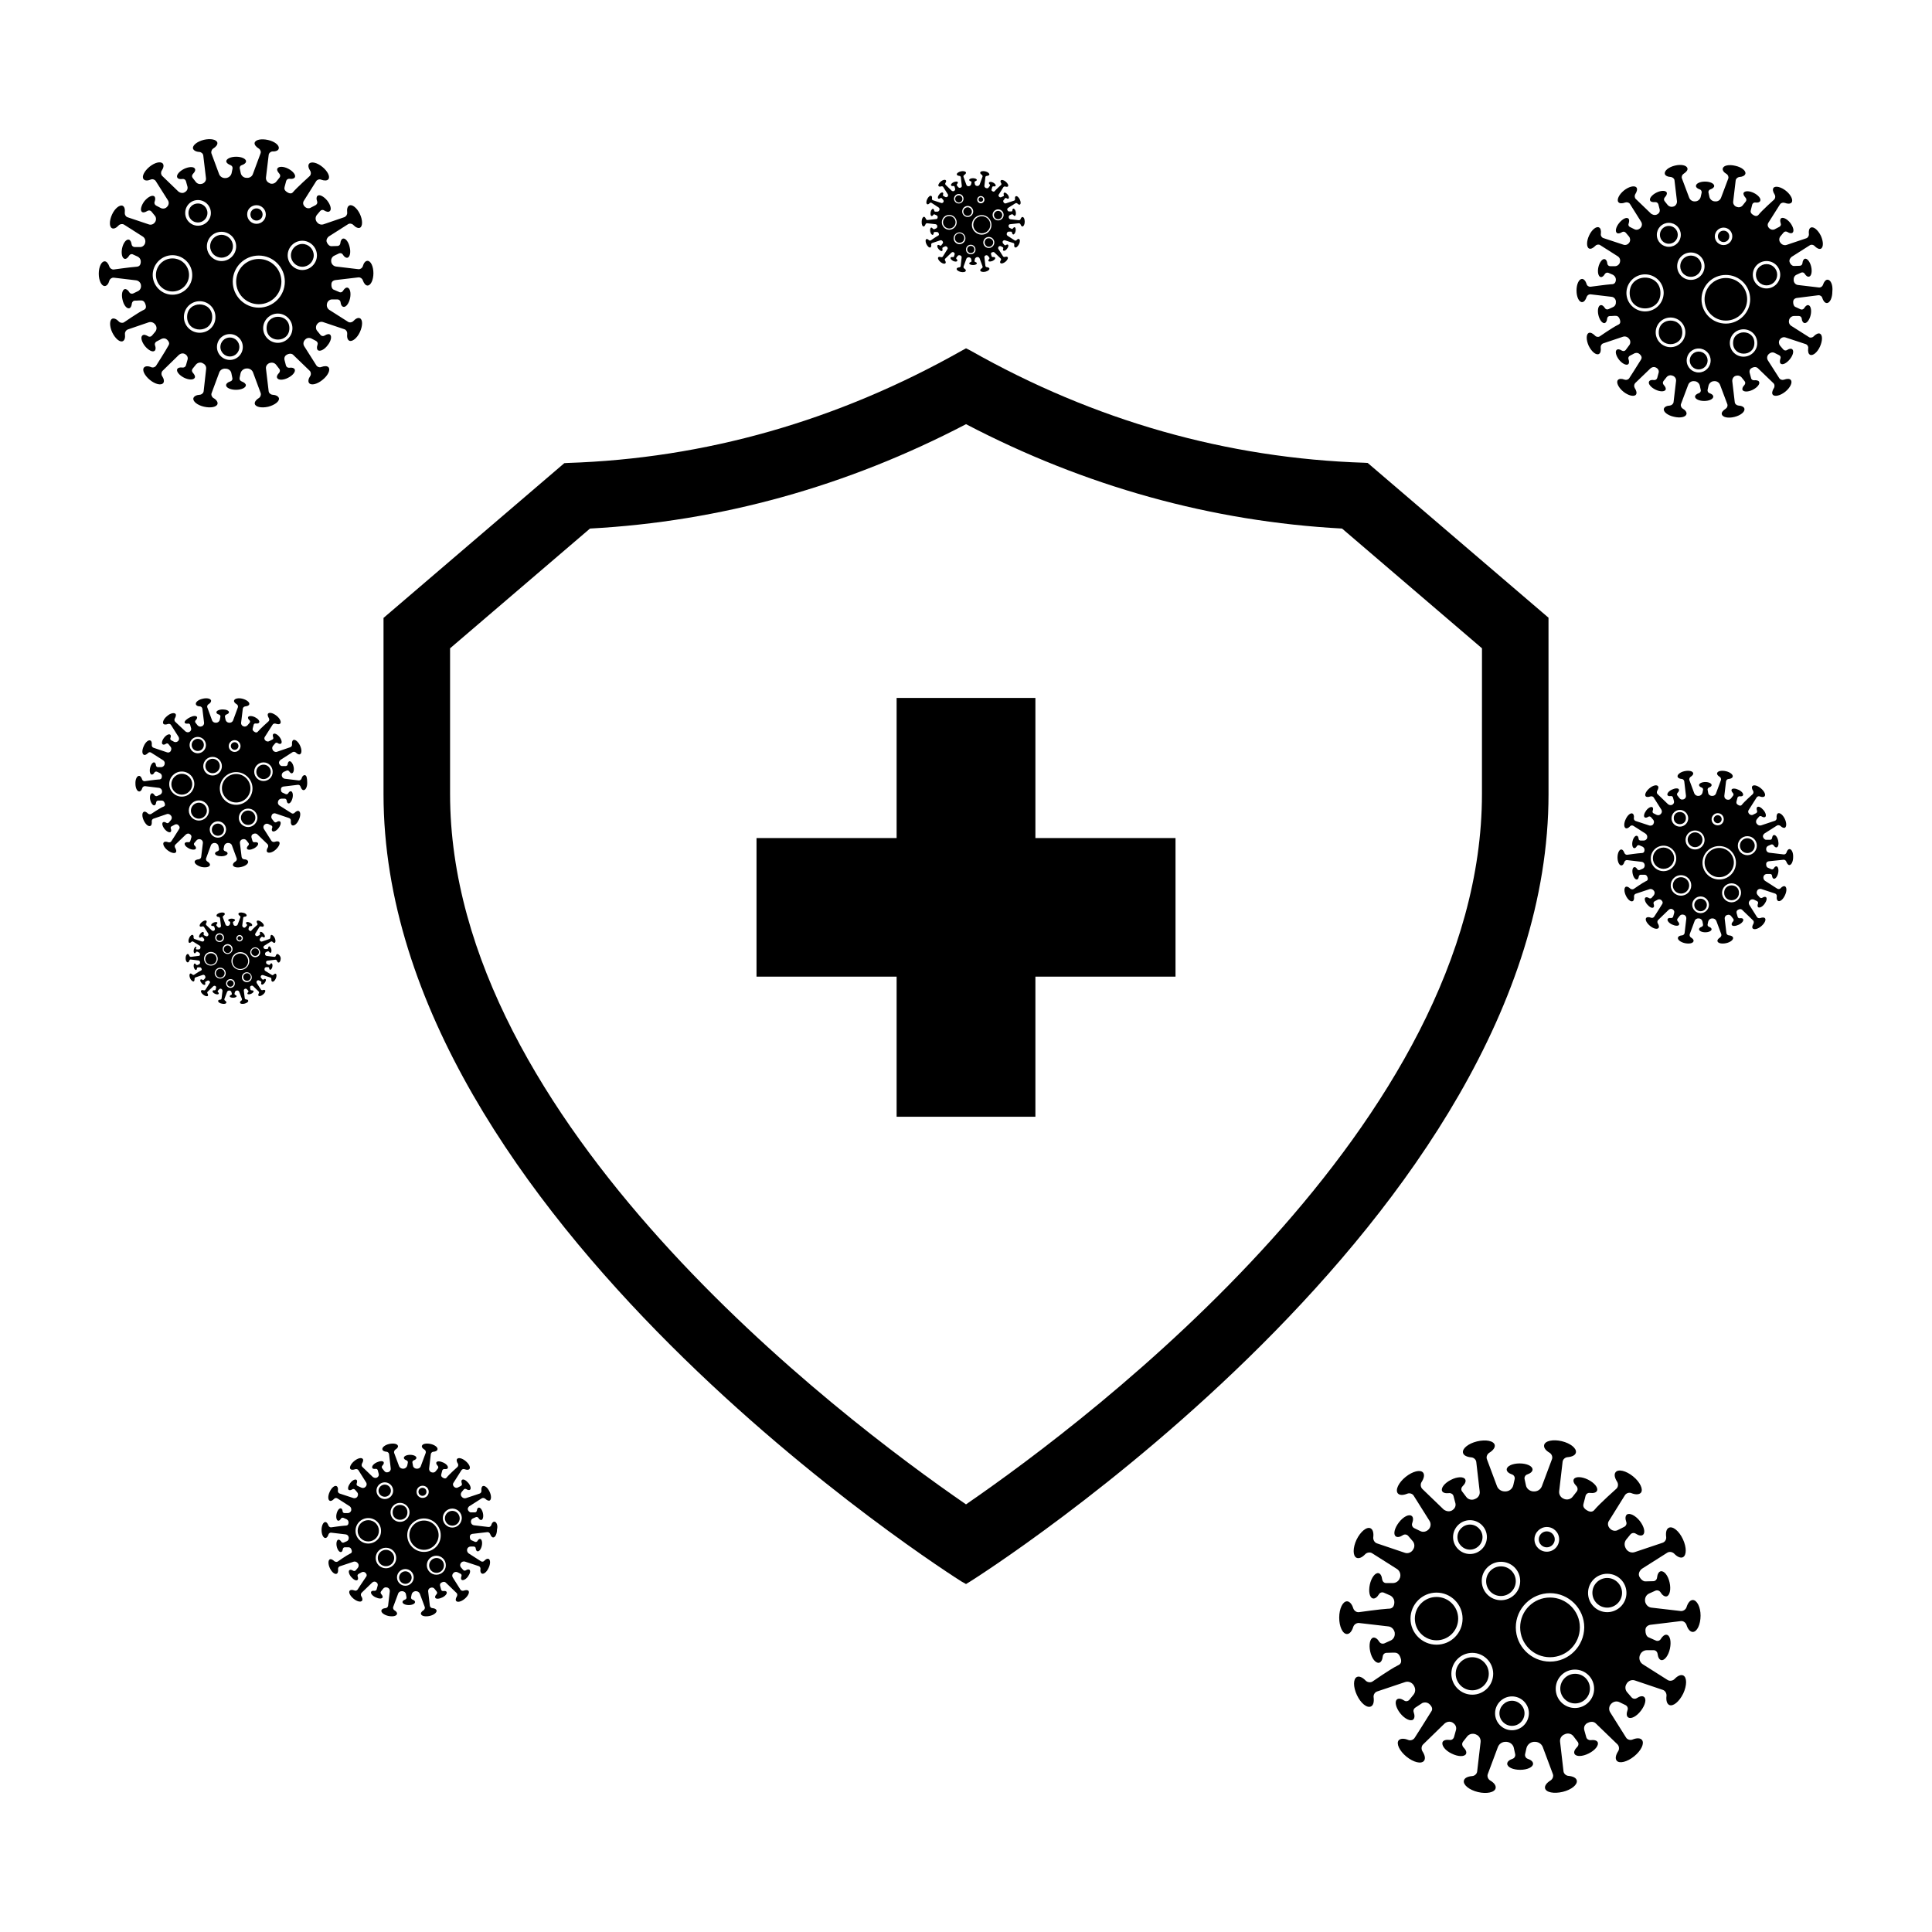
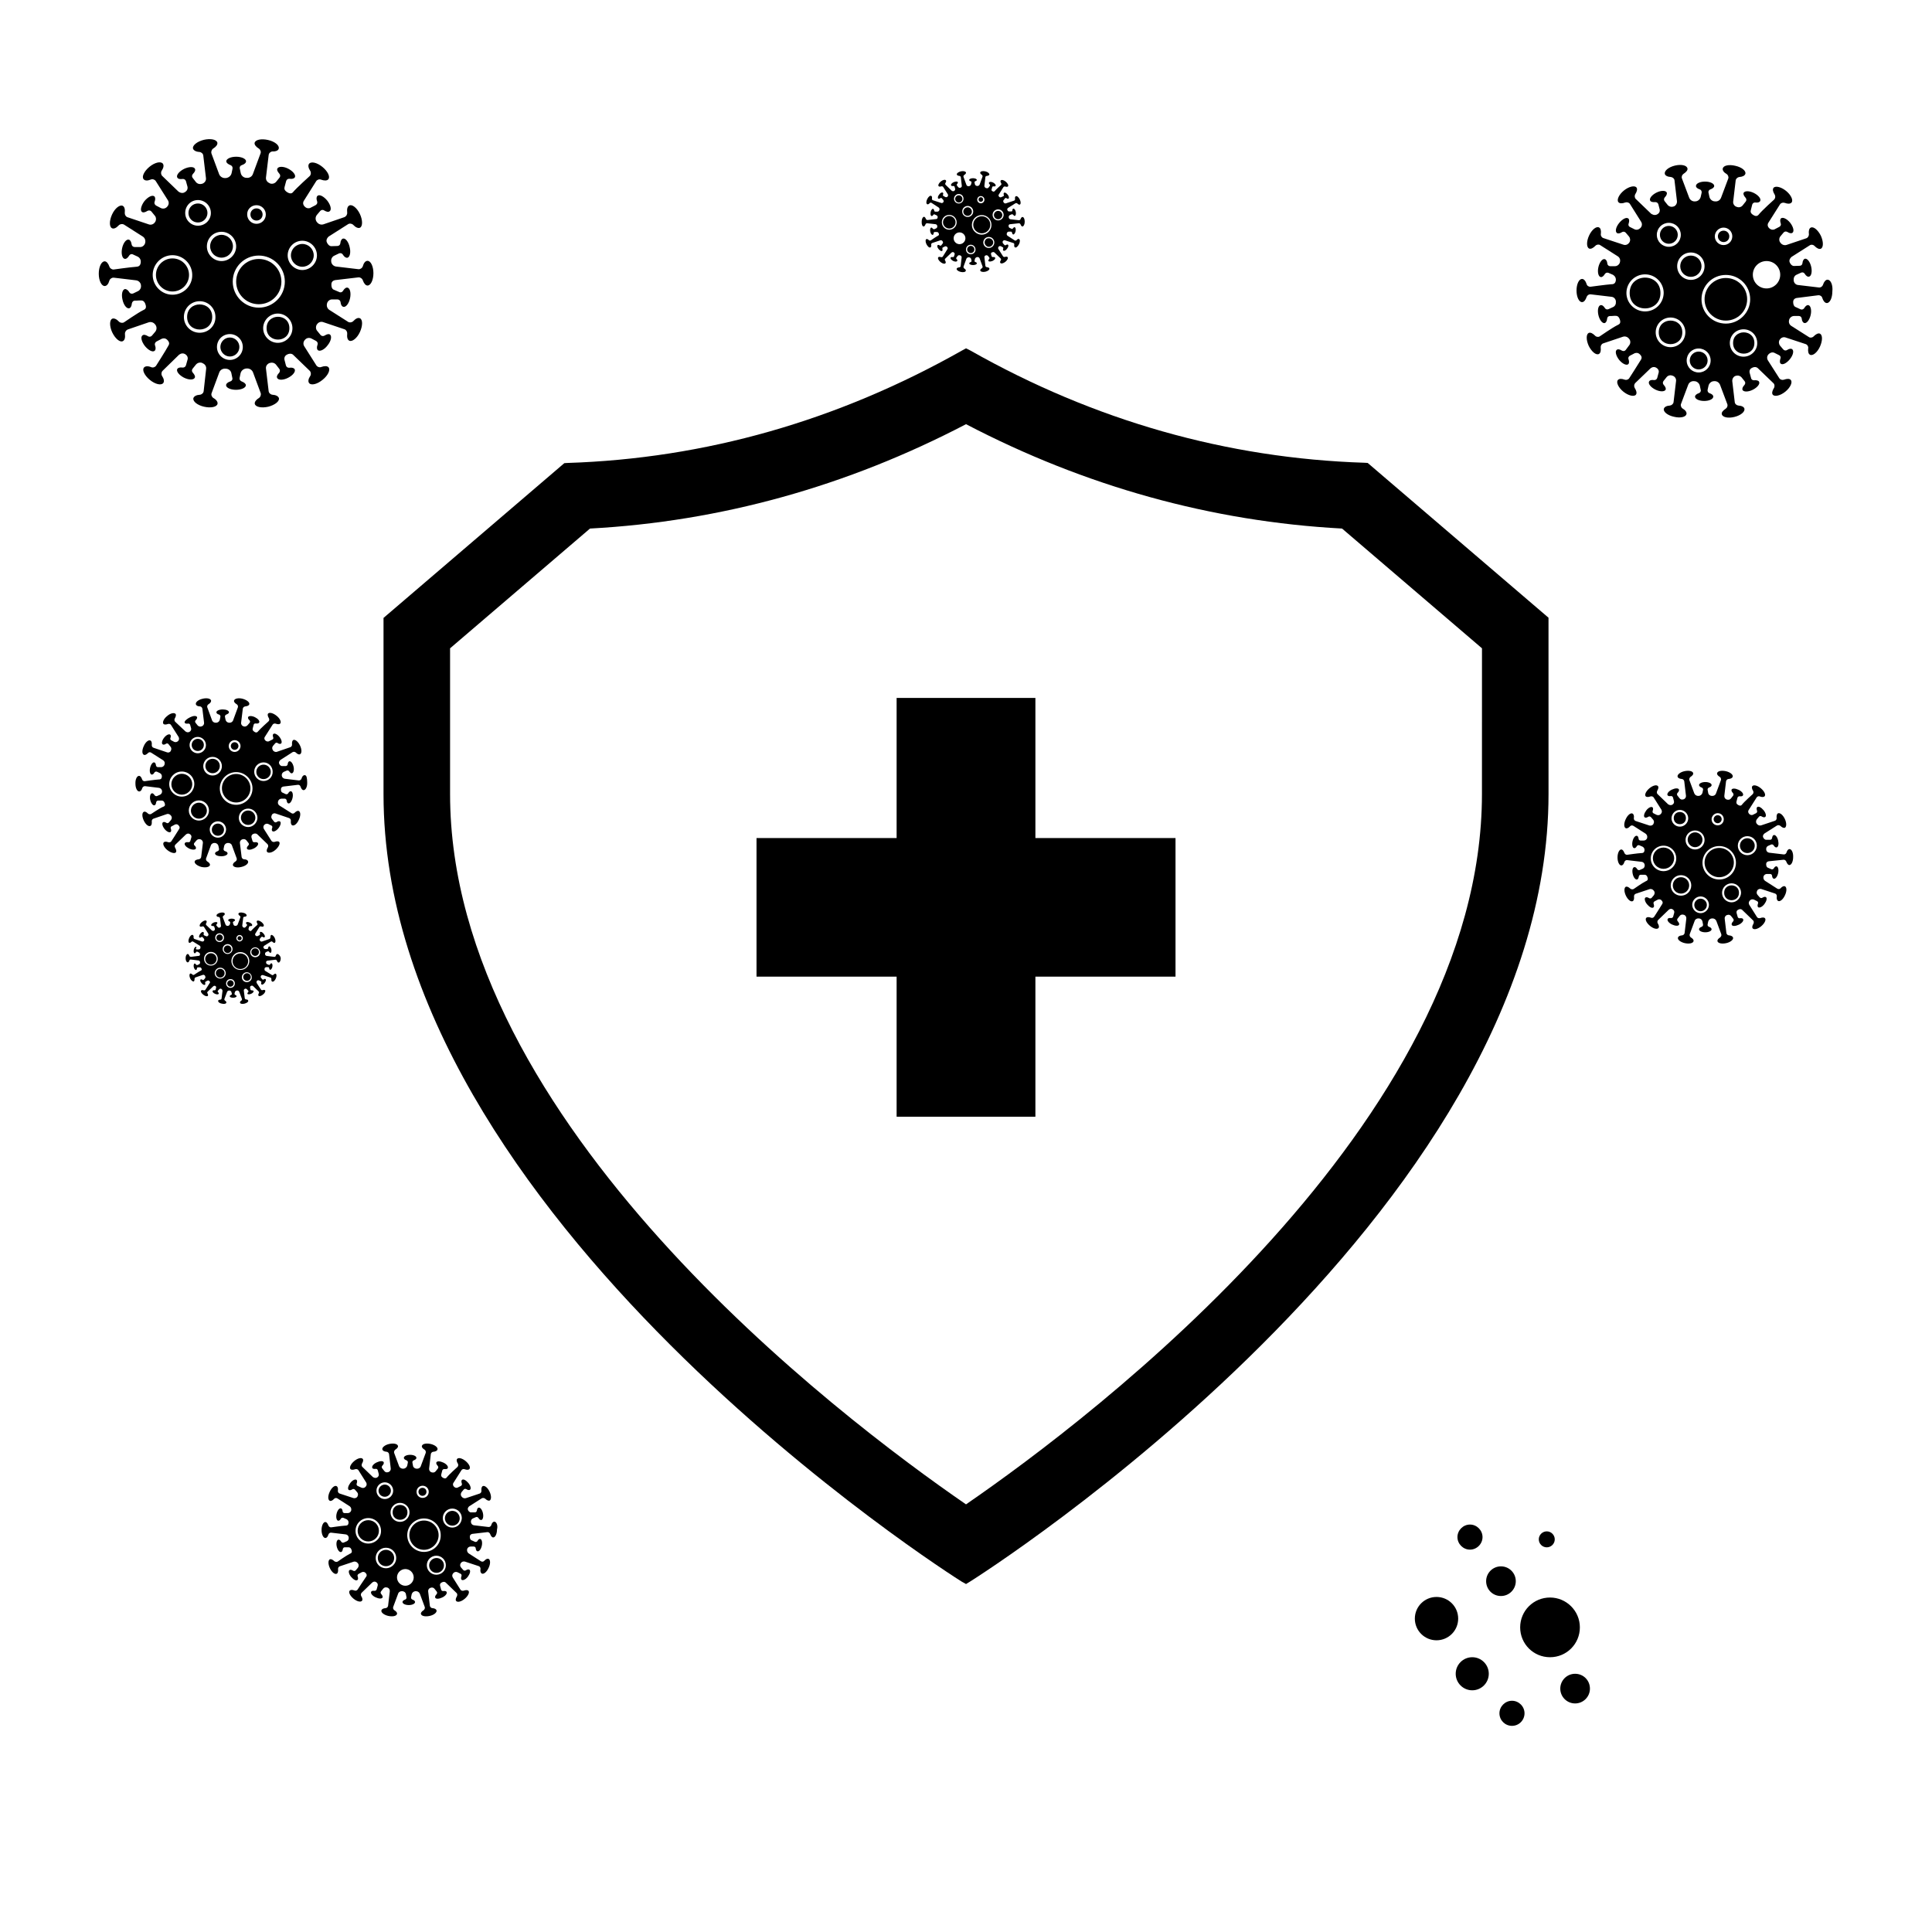
<svg xmlns="http://www.w3.org/2000/svg" fill="#000000" width="800px" height="800px" version="1.1" viewBox="144 144 512 512">
  <g>
    <path d="m533.56 554.67c1.812 0 3.324-1.512 3.324-3.324s-1.512-3.324-3.324-3.324-3.324 1.512-3.324 3.324 1.512 3.324 3.324 3.324z" />
    <path d="m524.69 567.21c-3.176 0-5.742 2.57-5.742 5.742 0 3.176 2.57 5.742 5.742 5.742 3.176 0 5.742-2.57 5.742-5.742 0-3.176-2.566-5.742-5.742-5.742z" />
    <path d="m554.77 567.36c-4.383 0-7.91 3.527-7.91 7.91 0 4.383 3.527 7.91 7.91 7.91 4.383 0 7.91-3.527 7.91-7.91 0-4.383-3.578-7.91-7.91-7.91z" />
    <path d="m553.91 554.06c1.16 0 2.117-0.957 2.117-2.117 0-1.16-0.957-2.117-2.117-2.117-1.16 0-2.117 0.957-2.117 2.117 0 1.16 0.957 2.117 2.117 2.117z" />
    <path d="m534.16 583.18c-2.418 0-4.383 1.965-4.383 4.383 0 2.418 1.965 4.383 4.383 4.383 2.418 0 4.383-1.965 4.383-4.383 0-2.418-1.965-4.383-4.383-4.383z" />
    <path d="m544.69 594.72c-1.812 0-3.324 1.512-3.324 3.324 0 1.863 1.512 3.324 3.324 3.324 1.863 0 3.324-1.512 3.324-3.324 0.004-1.816-1.508-3.324-3.324-3.324z" />
    <path d="m561.42 587.57c-2.168 0-3.93 1.762-3.93 3.93 0 2.168 1.762 3.93 3.93 3.93s3.93-1.762 3.93-3.93c0-2.164-1.711-3.93-3.93-3.93z" />
-     <path d="m592.61 568.02c-0.707 0-1.309 0.754-1.664 1.914-0.203 0.605-0.855 1.059-1.512 1.008l-7.809-0.906c-0.855-0.102-1.512-0.805-1.664-1.664v-0.102c-0.102-0.805 0.301-1.613 1.059-1.965l1.664-0.754c0.504-0.203 1.059-0.051 1.359 0.402 0.453 0.754 1.059 1.211 1.613 1.109 0.855-0.203 1.211-1.863 0.805-3.68-0.402-1.863-1.461-3.176-2.367-2.973-0.504 0.102-0.855 0.754-0.957 1.664-0.051 0.555-0.504 0.957-1.008 0.957l-2.117 0.051s-0.805 0.051-1.512-1.16c-0.656-1.211 0.605-2.168 0.605-2.168l6.75-4.281c0.555-0.352 1.359-0.203 1.812 0.25 0.805 0.855 1.715 1.258 2.316 0.957 1.008-0.504 1.008-2.621 0-4.785-1.008-2.168-2.672-3.527-3.727-3.023-0.656 0.301-0.855 1.258-0.707 2.418 0.102 0.656-0.301 1.359-0.957 1.562l-7.356 2.469c-0.855 0.301-1.812-0.051-2.316-0.855 0-0.051-0.051-0.051-0.051-0.102-0.453-0.754-0.453-1.664 0.102-2.367l1.109-1.359c0.352-0.402 0.957-0.504 1.41-0.203 0.754 0.504 1.512 0.656 1.914 0.301 0.707-0.555 0.301-2.215-0.855-3.68-1.16-1.461-2.719-2.215-3.426-1.664-0.402 0.352-0.453 1.059-0.152 1.914 0.203 0.504-0.051 1.059-0.504 1.309l-1.914 0.957s-1.059 0.453-1.965-0.555c-0.805-0.906-0.301-1.812-0.301-1.812l4.332-6.953c0.352-0.555 1.109-0.805 1.715-0.555 1.109 0.453 2.066 0.402 2.519-0.102 0.707-0.855-0.203-2.82-2.066-4.332-1.863-1.512-3.93-2.016-4.637-1.109-0.453 0.555-0.25 1.512 0.402 2.519 0.352 0.555 0.301 1.359-0.152 1.812 0 0-4.586 4.082-5.894 5.691-0.301 0.352-0.906 0.707-1.914 0.102-1.211-0.707-1.059-1.41-0.906-1.914 0.152-0.504 0.504-1.965 0.504-1.965 0.152-0.504 0.656-0.855 1.16-0.754 0.906 0.102 1.613-0.051 1.863-0.555 0.402-0.805-0.656-2.117-2.367-2.973-1.715-0.855-3.375-0.855-3.777-0.102-0.25 0.504 0.051 1.16 0.707 1.812 0.352 0.402 0.402 0.957 0.102 1.41l-1.109 1.41c-0.504 0.656-1.41 0.906-2.215 0.605-0.051 0-0.051 0-0.102-0.051-0.855-0.301-1.359-1.16-1.258-2.016l0.906-7.758c0.051-0.656 0.656-1.211 1.309-1.258 1.211-0.102 2.066-0.504 2.215-1.211 0.25-1.109-1.41-2.469-3.727-3.023-2.316-0.555-4.434-0.102-4.684 1.008-0.152 0.707 0.402 1.461 1.461 2.066 0.555 0.352 0.855 1.109 0.605 1.715l-2.672 7.152c-0.352 0.906-1.258 1.461-2.266 1.359h-0.102c-0.906-0.102-1.715-0.754-1.863-1.664l-0.352-1.613c-0.102-0.504 0.203-1.059 0.707-1.211 0.855-0.301 1.41-0.754 1.41-1.309 0-0.906-1.512-1.613-3.426-1.613-1.914 0-3.426 0.707-3.426 1.613 0 0.555 0.555 1.008 1.41 1.309 0.504 0.152 0.805 0.707 0.707 1.211l-0.352 1.562c-0.203 0.957-0.957 1.613-1.914 1.715h-0.102c-1.008 0.102-1.965-0.453-2.316-1.359l-2.672-7.152c-0.25-0.605 0.051-1.359 0.605-1.715 1.008-0.605 1.613-1.41 1.461-2.066-0.25-1.109-2.367-1.512-4.684-0.957-2.316 0.555-3.981 1.914-3.727 3.023 0.152 0.707 1.059 1.109 2.215 1.211 0.656 0.051 1.258 0.605 1.309 1.258l0.906 7.809c0.102 0.855-0.402 1.664-1.258 1.965-0.051 0-0.051 0-0.102 0.051-0.754 0.301-1.664 0.102-2.168-0.555l-1.109-1.461c-0.352-0.402-0.301-1.008 0.102-1.41 0.656-0.656 0.957-1.309 0.707-1.812-0.402-0.805-2.117-0.754-3.777 0.102-1.715 0.855-2.719 2.168-2.367 2.973 0.25 0.504 0.957 0.656 1.863 0.555 0.504-0.051 1.008 0.25 1.16 0.754l0.504 1.914s0.352 1.109-0.805 1.863c-1.16 0.754-2.316-0.203-2.316-0.203l-5.644-5.441c-0.453-0.453-0.555-1.258-0.203-1.812 0.656-1.008 0.855-1.965 0.402-2.519-0.707-0.855-2.769-0.352-4.637 1.16-1.863 1.512-2.769 3.426-2.066 4.332 0.453 0.555 1.41 0.555 2.519 0.102 0.605-0.25 1.41 0 1.715 0.555l4.18 6.648c0.453 0.707 0.352 1.664-0.25 2.266l-0.051 0.051c-0.555 0.555-1.41 0.754-2.117 0.402l-1.664-0.805c-0.453-0.25-0.707-0.805-0.504-1.309 0.301-0.855 0.301-1.613-0.152-1.914-0.707-0.555-2.215 0.203-3.375 1.715s-1.562 3.125-0.855 3.68c0.402 0.352 1.16 0.203 1.914-0.301 0.453-0.301 1.059-0.203 1.41 0.203l1.211 1.41c0.504 0.605 0.555 1.512 0.102 2.168 0 0.051-0.051 0.051-0.051 0.102-0.453 0.707-1.309 1.059-2.117 0.805l-7.457-2.519c-0.605-0.203-1.008-0.906-0.957-1.562 0.152-1.211-0.102-2.117-0.707-2.418-1.008-0.504-2.672 0.855-3.727 3.023-1.008 2.168-1.008 4.281 0 4.785 0.656 0.301 1.512-0.102 2.316-0.957 0.453-0.453 1.258-0.605 1.812-0.25l6.602 4.18c0.754 0.504 1.059 1.41 0.805 2.266 0 0.051 0 0.051-0.051 0.102-0.25 0.805-1.008 1.359-1.863 1.359h-1.762c-0.555 0-0.957-0.402-1.059-0.957-0.102-0.906-0.453-1.562-0.957-1.664-0.855-0.203-1.914 1.16-2.316 3.023-0.402 1.863-0.051 3.527 0.855 3.68 0.504 0.102 1.109-0.352 1.562-1.109 0.25-0.453 0.855-0.656 1.359-0.402l1.613 0.707s1.211 0.555 1.109 1.965c-0.102 1.562-1.16 1.562-1.762 1.562-1.914 0.102-7.609 0.906-7.609 0.906-0.656 0.102-1.309-0.402-1.512-1.008-0.352-1.16-1.008-1.863-1.664-1.863-1.109 0-2.066 1.914-2.066 4.332 0 2.367 0.906 4.332 2.066 4.332 0.707 0 1.309-0.754 1.664-1.914 0.203-0.605 0.855-1.059 1.512-1.008l7.809 0.906c0.855 0.102 1.512 0.805 1.664 1.664v0.102c0.102 0.805-0.301 1.613-1.059 1.965l-1.664 0.754c-0.504 0.203-1.059 0.051-1.359-0.402-0.453-0.754-1.059-1.211-1.613-1.109-0.855 0.203-1.211 1.863-0.805 3.68 0.402 1.863 1.461 3.176 2.367 2.973 0.504-0.102 0.855-0.754 0.957-1.664 0.051-0.555 0.504-0.957 1.008-0.957 0 0 1.211-0.051 1.613-0.051h0.25c0.605 0 1.359-0.051 1.863 1.41 0.504 1.512-0.402 1.812-0.906 2.066-1.762 0.855-6.551 4.18-6.551 4.18-0.555 0.352-1.359 0.203-1.812-0.25-0.805-0.855-1.715-1.258-2.316-0.957-1.008 0.504-1.008 2.621 0 4.785 1.008 2.168 2.672 3.527 3.727 3.023 0.656-0.301 0.855-1.258 0.707-2.418-0.102-0.656 0.301-1.359 0.957-1.562l7.356-2.469c0.855-0.301 1.812 0.051 2.316 0.855 0 0.051 0.051 0.051 0.051 0.102 0.453 0.754 0.453 1.664-0.102 2.367l-1.109 1.359c-0.352 0.402-0.957 0.504-1.359 0.203-0.754-0.504-1.512-0.656-1.914-0.301-0.707 0.555-0.301 2.215 0.855 3.68 1.16 1.461 2.719 2.215 3.426 1.664 0.402-0.352 0.453-1.059 0.152-1.914-0.203-0.504 0.051-1.059 0.504-1.309l1.758-1.16s1.059-0.504 1.914 0.301c0.957 0.906 0.754 1.562 0.453 1.965-1.059 1.762-4.383 6.953-4.383 6.953-0.352 0.555-1.109 0.805-1.715 0.555-1.109-0.453-2.066-0.402-2.519 0.102-0.707 0.855 0.203 2.82 2.066 4.332s3.93 2.016 4.637 1.109c0.453-0.555 0.25-1.512-0.402-2.519-0.352-0.555-0.301-1.359 0.152-1.812l5.644-5.492s1.008-1.008 2.215-0.301c1.309 0.805 0.855 2.016 0.855 2.016l-0.504 1.812c-0.152 0.504-0.656 0.855-1.16 0.754-0.906-0.102-1.613 0.051-1.863 0.555-0.355 0.906 0.703 2.269 2.418 3.074 1.715 0.855 3.375 0.855 3.777 0.102 0.25-0.504-0.051-1.16-0.707-1.812-0.352-0.402-0.402-0.957-0.102-1.41l1.109-1.41c0.504-0.656 1.41-0.906 2.215-0.605 0.051 0 0.051 0 0.102 0.051 0.855 0.301 1.359 1.16 1.258 2.016l-0.906 7.758c-0.051 0.656-0.656 1.211-1.309 1.258-1.211 0.102-2.066 0.504-2.215 1.211-0.25 1.109 1.41 2.469 3.727 3.023s4.434 0.102 4.684-1.008c0.152-0.707-0.402-1.461-1.461-2.066-0.555-0.352-0.855-1.109-0.605-1.715l2.672-7.152c0.352-0.906 1.258-1.461 2.266-1.359h0.102c0.906 0.102 1.715 0.754 1.863 1.664l0.352 1.613c0.102 0.504-0.203 1.059-0.707 1.211-0.855 0.301-1.41 0.754-1.41 1.309 0 0.906 1.512 1.613 3.426 1.613 1.914 0 3.426-0.707 3.426-1.613 0-0.555-0.555-1.008-1.41-1.309-0.504-0.152-0.805-0.707-0.707-1.211l0.352-1.562c0.203-0.906 0.957-1.613 1.914-1.715h0.102c1.008-0.102 1.965 0.453 2.316 1.359l2.672 7.152c0.25 0.605-0.051 1.359-0.605 1.715-1.008 0.605-1.613 1.41-1.461 2.066 0.25 1.109 2.367 1.512 4.684 0.957 2.316-0.555 3.981-1.914 3.727-3.023-0.152-0.707-1.059-1.109-2.215-1.211-0.656-0.051-1.258-0.605-1.309-1.258l-0.906-7.809c-0.102-0.855 0.402-1.664 1.258-1.965 0.051 0 0.051 0 0.102-0.051 0.754-0.301 1.664-0.102 2.168 0.555l1.109 1.461c0.352 0.402 0.301 1.008-0.102 1.41-0.656 0.656-0.957 1.309-0.707 1.812 0.402 0.805 2.117 0.754 3.777-0.102 1.715-0.855 2.719-2.168 2.367-2.973-0.25-0.504-0.957-0.656-1.863-0.555-0.504 0.051-1.008-0.25-1.16-0.754l-0.504-1.812s-0.453-1.309 0.805-1.965c1.512-0.805 2.266 0.152 2.266 0.152l5.691 5.492c0.453 0.453 0.555 1.258 0.203 1.812-0.656 1.008-0.855 1.965-0.402 2.519 0.707 0.855 2.769 0.352 4.637-1.16 1.863-1.512 2.769-3.426 2.066-4.332-0.453-0.555-1.41-0.555-2.519-0.102-0.605 0.25-1.41 0-1.715-0.555l-4.18-6.648c-0.453-0.707-0.352-1.664 0.25-2.266l0.051-0.051c0.555-0.555 1.41-0.754 2.117-0.402l1.664 0.805c0.453 0.25 0.707 0.805 0.504 1.309-0.301 0.855-0.301 1.613 0.152 1.914 0.707 0.555 2.215-0.203 3.375-1.715s1.562-3.125 0.855-3.68c-0.402-0.352-1.16-0.203-1.914 0.301-0.453 0.301-1.059 0.203-1.41-0.203l-1.211-1.41c-0.504-0.605-0.555-1.512-0.102-2.168 0-0.051 0.051-0.051 0.051-0.102 0.453-0.707 1.309-1.059 2.117-0.805l7.457 2.519c0.605 0.203 1.008 0.906 0.957 1.562-0.152 1.211 0.102 2.117 0.707 2.418 1.008 0.504 2.672-0.855 3.727-3.023 1.008-2.168 1.008-4.281 0-4.785-0.656-0.301-1.512 0.102-2.316 0.957-0.453 0.453-1.258 0.605-1.812 0.25l-6.602-4.18c-0.754-0.504-1.059-1.41-0.805-2.266 0-0.051 0-0.051 0.051-0.102 0.25-0.805 1.008-1.359 1.863-1.359h1.762c0.555 0 0.957 0.402 1.059 0.957 0.102 0.906 0.453 1.562 0.957 1.664 0.855 0.203 1.914-1.16 2.316-3.023 0.402-1.863 0.051-3.527-0.855-3.68-0.504-0.102-1.109 0.352-1.562 1.109-0.25 0.453-0.855 0.656-1.359 0.402l-1.812-0.805s-0.906-0.203-0.906-1.914c0-1.41 1.512-1.461 1.512-1.461l7.859-0.957c0.656-0.102 1.309 0.402 1.512 1.008 0.352 1.16 1.008 1.863 1.664 1.863 1.109 0 2.066-1.914 2.066-4.332 0.008-2.215-0.949-4.129-2.059-4.129zm-38.691-19.348c1.812 0 3.273 1.461 3.273 3.273s-1.461 3.273-3.273 3.273-3.273-1.461-3.273-3.273c-0.004-1.812 1.508-3.273 3.273-3.273zm-12.145 9.219c2.82 0 5.09 2.266 5.09 5.09 0 2.82-2.266 5.09-5.09 5.09-2.82 0-5.09-2.266-5.09-5.09-0.047-2.769 2.269-5.09 5.09-5.09zm-8.211-11.031c2.469 0 4.484 2.016 4.484 4.484s-2.016 4.484-4.484 4.484-4.484-2.016-4.484-4.484 2.016-4.484 4.484-4.484zm-8.867 33c-3.777 0-6.902-3.074-6.902-6.902 0-3.777 3.074-6.902 6.902-6.902 3.777 0 6.902 3.074 6.902 6.902s-3.074 6.902-6.902 6.902zm9.473 13.25c-3.023 0-5.543-2.469-5.543-5.543 0-3.023 2.469-5.543 5.543-5.543 3.023 0 5.543 2.469 5.543 5.543-0.004 3.074-2.473 5.543-5.543 5.543zm10.527 9.422c-2.469 0-4.484-2.016-4.484-4.484s2.016-4.484 4.484-4.484 4.484 2.016 4.484 4.484c-0.051 2.469-2.016 4.484-4.484 4.484zm10.078-18.188c-4.988 0-9.07-4.082-9.07-9.07 0-4.988 4.082-9.07 9.07-9.07s9.07 4.082 9.07 9.07c-0.055 4.988-4.082 9.07-9.07 9.07zm6.598 12.293c-2.82 0-5.09-2.266-5.09-5.09 0-2.82 2.266-5.09 5.09-5.09 2.82 0 5.09 2.266 5.09 5.09 0 2.769-2.266 5.09-5.09 5.09zm8.566-25.395c-2.82 0-5.09-2.266-5.09-5.09 0-2.82 2.266-5.09 5.09-5.09 2.82 0 5.09 2.266 5.09 5.09 0 2.824-2.32 5.09-5.09 5.09z" />
-     <path d="m569.93 562.18c-2.168 0-3.93 1.762-3.93 3.93s1.762 3.93 3.93 3.93c2.168 0 3.93-1.762 3.93-3.93 0-2.117-1.762-3.93-3.93-3.93z" />
    <path d="m541.77 566.96c2.168 0 3.93-1.762 3.93-3.93s-1.762-3.93-3.93-3.93-3.93 1.762-3.93 3.93 1.715 3.93 3.93 3.93z" />
    <path d="m586.26 208.6c1.309 0 2.367-1.059 2.367-2.367s-1.059-2.367-2.367-2.367c-1.309 0-2.367 1.059-2.367 2.367s1.055 2.367 2.367 2.367z" />
    <path d="m584.04 221.65c0 5.441-8.16 5.441-8.16 0 0-5.441 8.16-5.441 8.16 0" />
    <path d="m601.37 217.67c-3.125 0-5.644 2.519-5.644 5.644s2.519 5.644 5.644 5.644 5.644-2.519 5.644-5.644-2.519-5.644-5.644-5.644z" />
    <path d="m600.77 208.15c0.855 0 1.512-0.656 1.512-1.512s-0.656-1.512-1.512-1.512-1.512 0.656-1.512 1.512 0.707 1.512 1.512 1.512z" />
    <path d="m589.83 232.08c0 4.164-6.246 4.164-6.246 0s6.246-4.164 6.246 0" />
    <path d="m594.17 237.17c-1.309 0-2.367 1.059-2.367 2.367s1.059 2.367 2.367 2.367c1.309 0 2.367-1.059 2.367-2.367s-1.059-2.367-2.367-2.367z" />
    <path d="m608.93 234.9c0 3.762-5.644 3.762-5.644 0 0-3.762 5.644-3.762 5.644 0" />
    <path d="m628.32 218.12c-0.504 0-0.957 0.555-1.211 1.359-0.152 0.453-0.605 0.754-1.059 0.707l-5.543-0.656c-0.605-0.051-1.109-0.555-1.16-1.211v-0.102c-0.051-0.605 0.203-1.16 0.754-1.41l1.211-0.555c0.352-0.152 0.754-0.051 0.957 0.301 0.352 0.555 0.754 0.855 1.16 0.754 0.605-0.152 0.855-1.309 0.555-2.621-0.301-1.309-1.059-2.266-1.664-2.117-0.352 0.102-0.605 0.555-0.656 1.211-0.051 0.402-0.352 0.656-0.754 0.656l-1.512 0.051s-0.605 0.051-1.059-0.855c-0.453-0.855 0.453-1.562 0.453-1.562l4.836-3.074c0.402-0.25 0.957-0.152 1.258 0.203 0.605 0.605 1.211 0.906 1.664 0.707 0.707-0.352 0.707-1.863 0-3.426-0.754-1.512-1.914-2.519-2.672-2.168-0.453 0.203-0.605 0.906-0.504 1.715 0.051 0.453-0.25 0.957-0.656 1.109l-5.238 1.762c-0.605 0.203-1.309-0.051-1.664-0.605 0 0 0-0.051-0.051-0.051-0.352-0.504-0.301-1.211 0.102-1.664l0.805-0.957c0.25-0.301 0.656-0.352 1.008-0.152 0.555 0.352 1.059 0.453 1.359 0.203 0.504-0.402 0.203-1.562-0.605-2.621-0.855-1.059-1.914-1.562-2.418-1.211-0.301 0.25-0.301 0.754-0.102 1.359 0.152 0.352-0.051 0.754-0.352 0.906l-1.359 0.707s-0.754 0.301-1.41-0.402c-0.605-0.656-0.203-1.309-0.203-1.309l3.125-4.938c0.25-0.402 0.805-0.555 1.258-0.402 0.805 0.301 1.461 0.301 1.812-0.102 0.504-0.605-0.152-2.016-1.461-3.074s-2.82-1.41-3.324-0.805c-0.301 0.402-0.152 1.059 0.301 1.762 0.25 0.402 0.203 0.957-0.102 1.309 0 0-3.273 2.922-4.18 4.082-0.203 0.25-0.656 0.504-1.359 0.051-0.855-0.504-0.754-1.008-0.656-1.359 0.102-0.352 0.352-1.41 0.352-1.41 0.102-0.352 0.453-0.605 0.805-0.555 0.656 0.102 1.16-0.051 1.309-0.402 0.301-0.555-0.453-1.512-1.664-2.117-1.211-0.605-2.418-0.605-2.719-0.051-0.152 0.352 0.051 0.805 0.504 1.309 0.25 0.25 0.301 0.707 0.051 1.008l-0.805 1.008c-0.352 0.453-1.008 0.656-1.562 0.402h-0.051c-0.605-0.203-1.008-0.805-0.906-1.461l0.656-5.543c0.051-0.453 0.504-0.855 0.957-0.906 0.855-0.051 1.461-0.352 1.613-0.855 0.203-0.805-1.008-1.762-2.672-2.117-1.664-0.402-3.125-0.102-3.324 0.707-0.102 0.504 0.301 1.059 1.008 1.461 0.402 0.25 0.605 0.805 0.453 1.211l-1.914 5.09c-0.25 0.656-0.906 1.059-1.613 0.957h-0.102c-0.656-0.051-1.211-0.555-1.359-1.16l-0.25-1.16c-0.102-0.352 0.152-0.754 0.504-0.855 0.605-0.203 1.008-0.555 1.008-0.906 0-0.656-1.109-1.16-2.418-1.16-1.359 0-2.418 0.504-2.418 1.16 0 0.402 0.402 0.707 1.008 0.906 0.352 0.102 0.555 0.504 0.504 0.855l-0.25 1.109c-0.152 0.656-0.707 1.16-1.359 1.211h-0.051c-0.707 0.102-1.41-0.301-1.664-1.008l-1.914-5.09c-0.152-0.453 0.051-0.957 0.453-1.211 0.707-0.453 1.16-1.008 1.008-1.461-0.203-0.805-1.664-1.109-3.324-0.707-1.664 0.402-2.82 1.359-2.672 2.168 0.102 0.504 0.754 0.805 1.613 0.855 0.453 0.051 0.906 0.402 0.957 0.855l0.656 5.543c0.051 0.605-0.301 1.211-0.855 1.41h-0.051c-0.555 0.203-1.16 0.051-1.562-0.402l-0.805-1.008c-0.25-0.301-0.203-0.707 0.051-1.008 0.453-0.453 0.656-0.957 0.504-1.309-0.301-0.555-1.512-0.555-2.719 0.051-1.211 0.605-1.965 1.562-1.664 2.117 0.152 0.352 0.707 0.453 1.309 0.402 0.352-0.051 0.754 0.203 0.855 0.555l0.352 1.359s0.25 0.805-0.605 1.309c-0.805 0.504-1.664-0.152-1.664-0.152l-4.031-3.879c-0.352-0.301-0.402-0.906-0.152-1.309 0.453-0.707 0.605-1.41 0.301-1.762-0.504-0.605-2.016-0.25-3.324 0.805-1.309 1.059-1.965 2.469-1.461 3.074 0.301 0.402 1.008 0.402 1.812 0.102 0.453-0.152 1.008 0 1.258 0.402l2.973 4.734c0.301 0.504 0.25 1.16-0.203 1.613 0 0-0.051 0.051-0.051 0.051-0.402 0.402-1.008 0.555-1.512 0.301l-1.211-0.605c-0.352-0.152-0.504-0.555-0.352-0.906 0.203-0.605 0.203-1.16-0.102-1.359-0.504-0.402-1.562 0.152-2.418 1.211-0.855 1.059-1.109 2.215-0.605 2.621 0.301 0.25 0.805 0.152 1.359-0.203 0.301-0.203 0.754-0.152 1.008 0.152l0.855 1.008c0.352 0.453 0.402 1.059 0.102 1.562 0 0 0 0.051-0.051 0.051-0.301 0.504-0.957 0.754-1.512 0.555l-5.34-1.762c-0.453-0.152-0.754-0.656-0.656-1.109 0.102-0.855-0.051-1.512-0.504-1.715-0.707-0.352-1.914 0.605-2.621 2.168-0.707 1.512-0.707 3.074 0 3.426 0.453 0.203 1.059-0.102 1.664-0.707 0.301-0.352 0.906-0.453 1.258-0.203l4.684 2.973c0.555 0.352 0.754 1.008 0.555 1.613v0.051c-0.203 0.555-0.707 0.957-1.309 0.957h-1.258c-0.402 0-0.707-0.301-0.754-0.656-0.051-0.656-0.301-1.109-0.707-1.211-0.605-0.152-1.359 0.805-1.664 2.117-0.301 1.309 0 2.519 0.605 2.621 0.352 0.102 0.805-0.25 1.109-0.805 0.203-0.301 0.605-0.453 0.957-0.301l1.16 0.504s0.855 0.402 0.805 1.41c-0.102 1.109-0.855 1.109-1.258 1.109-1.359 0.102-5.441 0.656-5.441 0.656-0.453 0.051-0.957-0.25-1.059-0.707-0.25-0.805-0.707-1.359-1.211-1.359-0.805 0-1.461 1.359-1.461 3.074s0.656 3.074 1.461 3.074c0.504 0 0.957-0.555 1.211-1.359 0.152-0.453 0.605-0.754 1.059-0.707l5.543 0.656c0.605 0.051 1.109 0.555 1.16 1.211v0.102c0.051 0.605-0.203 1.16-0.754 1.41l-1.211 0.555c-0.352 0.152-0.754 0.051-0.957-0.301-0.352-0.555-0.754-0.855-1.16-0.754-0.605 0.152-0.855 1.309-0.555 2.621 0.301 1.309 1.059 2.266 1.664 2.117 0.352-0.102 0.605-0.555 0.656-1.211 0.051-0.402 0.352-0.656 0.754-0.656 0 0 0.855 0 1.16-0.051h0.152c0.402 0 0.957-0.051 1.309 1.008 0.352 1.109-0.301 1.258-0.656 1.461-1.258 0.605-4.684 2.973-4.684 2.973-0.402 0.25-0.957 0.152-1.258-0.203-0.605-0.605-1.211-0.906-1.664-0.707-0.707 0.352-0.707 1.863 0 3.426 0.754 1.512 1.914 2.519 2.672 2.168 0.453-0.203 0.605-0.906 0.504-1.715-0.051-0.453 0.203-0.957 0.656-1.109l5.238-1.762c0.605-0.203 1.309 0.051 1.664 0.605 0 0 0.051 0.051 0.051 0.051 0.352 0.504 0.301 1.211-0.102 1.664l-0.891 1.203c-0.25 0.301-0.656 0.352-1.008 0.152-0.555-0.352-1.059-0.453-1.359-0.203-0.504 0.402-0.203 1.562 0.605 2.621 0.855 1.059 1.914 1.562 2.418 1.211 0.301-0.25 0.301-0.754 0.102-1.359-0.152-0.352 0.051-0.754 0.352-0.906l1.258-0.656s0.754-0.352 1.359 0.25c0.707 0.656 0.504 1.109 0.352 1.41-0.754 1.258-3.125 4.938-3.125 4.938-0.25 0.402-0.805 0.555-1.211 0.402-0.805-0.301-1.461-0.301-1.812 0.102-0.504 0.605 0.152 2.016 1.461 3.074 1.309 1.059 2.82 1.41 3.324 0.805 0.301-0.402 0.152-1.059-0.301-1.762-0.25-0.402-0.203-0.957 0.102-1.309l4.031-3.879s0.707-0.707 1.562-0.203c0.957 0.555 0.605 1.41 0.605 1.41l-0.352 1.309c-0.102 0.352-0.453 0.605-0.855 0.555-0.656-0.102-1.16 0.051-1.309 0.402-0.301 0.555 0.453 1.512 1.664 2.117 1.211 0.605 2.418 0.605 2.719 0.051 0.152-0.352-0.051-0.805-0.504-1.309-0.25-0.25-0.301-0.707-0.051-1.008l0.805-1.008c0.352-0.453 1.008-0.656 1.562-0.402h0.051c0.605 0.203 1.008 0.805 0.906 1.461l-0.656 5.543c-0.051 0.453-0.504 0.855-0.957 0.906-0.855 0.051-1.461 0.352-1.613 0.855-0.203 0.805 1.008 1.762 2.672 2.117 1.664 0.402 3.125 0.102 3.324-0.707 0.102-0.504-0.301-1.059-1.008-1.461-0.402-0.25-0.605-0.805-0.453-1.211l1.914-5.09c0.25-0.656 0.906-1.059 1.613-0.957h0.102c0.656 0.051 1.211 0.555 1.359 1.16l0.25 1.16c0.102 0.352-0.152 0.754-0.504 0.855-0.605 0.203-1.008 0.555-1.008 0.906 0 0.656 1.109 1.16 2.418 1.16 1.359 0 2.418-0.504 2.418-1.16 0-0.402-0.402-0.707-1.008-0.906-0.352-0.102-0.555-0.504-0.504-0.855l0.25-1.109c0.152-0.656 0.707-1.16 1.359-1.211h0.051c0.707-0.102 1.41 0.301 1.664 1.008l1.914 5.09c0.152 0.453-0.051 0.957-0.453 1.211-0.707 0.453-1.16 1.008-1.008 1.461 0.203 0.805 1.664 1.109 3.324 0.707 1.664-0.402 2.82-1.359 2.672-2.168-0.102-0.504-0.754-0.805-1.613-0.855-0.453-0.051-0.906-0.402-0.957-0.906l-0.656-5.543c-0.051-0.605 0.301-1.211 0.855-1.41h0.051c0.555-0.203 1.16-0.051 1.562 0.402l0.805 1.008c0.25 0.301 0.203 0.707-0.051 1.008-0.453 0.453-0.656 0.957-0.504 1.309 0.301 0.555 1.512 0.555 2.719-0.051 1.211-0.605 1.965-1.562 1.664-2.117-0.152-0.352-0.707-0.453-1.309-0.402-0.352 0.051-0.754-0.203-0.805-0.555l-0.352-1.309s-0.352-0.957 0.555-1.41c1.059-0.555 1.613 0.102 1.613 0.102l4.082 3.93c0.352 0.301 0.402 0.906 0.152 1.309-0.453 0.707-0.605 1.41-0.301 1.762 0.504 0.605 2.016 0.25 3.324-0.805 1.309-1.059 1.965-2.469 1.461-3.074-0.301-0.402-1.008-0.402-1.812-0.102-0.453 0.152-1.008 0-1.258-0.402l-3.023-4.734c-0.301-0.504-0.25-1.16 0.203-1.613l0.051-0.051c0.402-0.402 1.008-0.555 1.512-0.301l1.211 0.605c0.352 0.152 0.504 0.555 0.352 0.906-0.203 0.605-0.203 1.16 0.102 1.359 0.504 0.402 1.562-0.152 2.418-1.211s1.109-2.215 0.605-2.621c-0.301-0.25-0.805-0.152-1.359 0.203-0.301 0.203-0.754 0.152-1.008-0.152l-0.855-1.008c-0.352-0.453-0.402-1.059-0.102-1.562 0 0 0-0.051 0.051-0.051 0.301-0.504 0.957-0.754 1.512-0.555l5.34 1.762c0.453 0.152 0.754 0.656 0.656 1.109-0.102 0.855 0.051 1.512 0.504 1.715 0.707 0.352 1.914-0.605 2.621-2.168 0.707-1.562 0.707-3.074 0-3.426-0.453-0.203-1.059 0.102-1.664 0.707-0.301 0.352-0.906 0.453-1.258 0.203l-4.684-2.973c-0.555-0.352-0.754-1.008-0.555-1.613v-0.051c0.203-0.555 0.707-0.957 1.309-0.957h1.258c0.402 0 0.707 0.301 0.754 0.656 0.051 0.656 0.301 1.109 0.707 1.211 0.605 0.152 1.359-0.805 1.664-2.117 0.301-1.309 0-2.519-0.605-2.621-0.352-0.102-0.805 0.25-1.109 0.805-0.203 0.301-0.605 0.453-0.957 0.301l-1.309-0.605s-0.656-0.152-0.656-1.359c0-1.008 1.059-1.059 1.059-1.059l5.594-0.707c0.453-0.051 0.957 0.25 1.059 0.707 0.25 0.805 0.707 1.359 1.211 1.359 0.805 0 1.461-1.359 1.461-3.074 0.188-1.758-0.465-3.117-1.273-3.117zm-27.559-13.805c1.309 0 2.316 1.059 2.316 2.316 0 1.309-1.059 2.316-2.316 2.316-1.309 0-2.316-1.059-2.316-2.316 0-1.262 1.059-2.316 2.316-2.316zm-8.664 6.598c2.016 0 3.629 1.613 3.629 3.629s-1.613 3.629-3.629 3.629c-2.016 0-3.629-1.613-3.629-3.629s1.613-3.629 3.629-3.629zm-5.844-7.859c1.762 0 3.176 1.41 3.176 3.176 0 1.762-1.41 3.176-3.176 3.176-1.762 0-3.176-1.41-3.176-3.176s1.41-3.176 3.176-3.176zm-6.297 23.477c-2.719 0-4.938-2.215-4.938-4.887 0-2.719 2.215-4.938 4.938-4.938 2.719 0 4.938 2.215 4.938 4.938-0.051 2.723-2.219 4.887-4.938 4.887zm6.75 9.473c-2.168 0-3.93-1.762-3.93-3.93s1.762-3.93 3.93-3.93c2.168 0 3.93 1.762 3.93 3.93s-1.766 3.93-3.93 3.93zm7.457 6.703c-1.762 0-3.176-1.41-3.176-3.176 0-1.762 1.41-3.176 3.176-3.176 1.762 0 3.176 1.41 3.176 3.176-0.004 1.762-1.414 3.176-3.176 3.176zm7.203-12.949c-3.578 0-6.449-2.871-6.449-6.449s2.871-6.449 6.449-6.449 6.449 2.871 6.449 6.449c0 3.527-2.922 6.449-6.449 6.449zm4.684 8.766c-2.016 0-3.629-1.613-3.629-3.629 0-2.016 1.613-3.629 3.629-3.629 2.016 0 3.629 1.613 3.629 3.629 0.051 1.965-1.613 3.629-3.629 3.629zm6.098-18.086c-2.016 0-3.629-1.613-3.629-3.629s1.613-3.629 3.629-3.629 3.629 1.613 3.629 3.629c0 1.965-1.613 3.629-3.629 3.629z" />
-     <path d="m612.15 213.99c-1.562 0-2.82 1.258-2.82 2.82s1.258 2.82 2.82 2.82 2.82-1.258 2.82-2.82-1.258-2.82-2.82-2.82z" />
    <path d="m592.1 217.37c1.562 0 2.82-1.258 2.82-2.82s-1.258-2.82-2.82-2.82-2.82 1.258-2.82 2.82 1.258 2.82 2.82 2.82z" />
    <path d="m245.98 540.66c0.906 0 1.613-0.754 1.613-1.613 0-0.906-0.754-1.613-1.613-1.613-0.906 0-1.664 0.754-1.664 1.613 0 0.906 0.758 1.613 1.664 1.613z" />
    <path d="m241.6 546.86c-1.562 0-2.82 1.258-2.82 2.82s1.258 2.82 2.82 2.82 2.82-1.258 2.82-2.82-1.258-2.82-2.82-2.82z" />
    <path d="m256.36 546.96c-2.168 0-3.879 1.762-3.879 3.879 0 2.117 1.762 3.879 3.879 3.879 2.117 0 3.879-1.762 3.879-3.879 0-2.117-1.715-3.879-3.879-3.879z" />
    <path d="m255.96 540.41c0.555 0 1.059-0.453 1.059-1.059 0-0.605-0.453-1.059-1.059-1.059-0.605 0-1.059 0.453-1.059 1.059 0 0.605 0.504 1.059 1.059 1.059z" />
    <path d="m246.29 554.72c-1.211 0-2.168 0.957-2.168 2.168 0 1.211 0.957 2.168 2.168 2.168 1.211 0 2.168-0.957 2.168-2.168 0-1.211-1.008-2.168-2.168-2.168z" />
-     <path d="m251.43 560.41c-0.906 0-1.664 0.754-1.664 1.664 0 0.906 0.754 1.664 1.664 1.664 0.906 0 1.664-0.754 1.664-1.664-0.004-0.906-0.758-1.664-1.664-1.664z" />
    <path d="m259.69 556.89c-1.059 0-1.965 0.855-1.965 1.965 0 1.109 0.855 1.965 1.965 1.965 1.059 0 1.965-0.855 1.965-1.965 0-1.109-0.906-1.965-1.965-1.965z" />
    <path d="m275 547.26c-0.352 0-0.656 0.352-0.805 0.906-0.102 0.301-0.402 0.555-0.754 0.504l-3.828-0.453c-0.453-0.051-0.754-0.402-0.805-0.805v-0.051c-0.051-0.402 0.152-0.805 0.504-0.957l0.805-0.352c0.25-0.102 0.504 0 0.656 0.203 0.25 0.402 0.504 0.605 0.805 0.555 0.402-0.102 0.605-0.906 0.402-1.812s-0.707-1.562-1.16-1.461c-0.25 0.051-0.402 0.402-0.453 0.805-0.051 0.25-0.25 0.453-0.504 0.453h-1.059s-0.402 0.051-0.754-0.555c-0.301-0.605 0.301-1.059 0.301-1.059l3.324-2.117c0.25-0.152 0.656-0.102 0.906 0.102 0.402 0.402 0.855 0.605 1.16 0.504 0.504-0.25 0.504-1.309 0-2.367-0.504-1.059-1.309-1.715-1.812-1.461-0.301 0.152-0.402 0.605-0.352 1.211 0.051 0.301-0.152 0.656-0.453 0.754l-3.629 1.211c-0.453 0.152-0.906-0.051-1.16-0.402 0 0 0-0.051-0.051-0.051-0.25-0.352-0.203-0.805 0.051-1.16l0.555-0.656c0.152-0.203 0.453-0.25 0.707-0.102 0.352 0.25 0.754 0.301 0.957 0.152 0.352-0.25 0.152-1.109-0.453-1.812-0.605-0.707-1.309-1.109-1.664-0.805-0.203 0.152-0.203 0.504-0.051 0.957 0.102 0.25 0 0.504-0.25 0.656l-0.906 0.453s-0.504 0.203-0.957-0.301c-0.402-0.453-0.152-0.906-0.152-0.906l2.168-3.426c0.152-0.25 0.555-0.402 0.855-0.25 0.555 0.203 1.008 0.203 1.258-0.051 0.352-0.453-0.102-1.359-1.008-2.117-0.906-0.754-1.914-1.008-2.266-0.555-0.203 0.25-0.102 0.754 0.203 1.211 0.152 0.25 0.152 0.656-0.102 0.906 0 0-2.266 2.016-2.871 2.82-0.152 0.203-0.453 0.352-0.957 0.051-0.605-0.352-0.504-0.707-0.453-0.957s0.25-0.957 0.25-0.957c0.051-0.25 0.301-0.402 0.555-0.402 0.453 0.051 0.805 0 0.906-0.25 0.203-0.402-0.301-1.059-1.16-1.461-0.855-0.402-1.664-0.453-1.863-0.051-0.102 0.25 0.051 0.555 0.352 0.906 0.203 0.203 0.203 0.504 0.051 0.707l-0.555 0.707c-0.25 0.352-0.707 0.453-1.109 0.301h-0.051c-0.402-0.152-0.656-0.555-0.605-1.008l0.453-3.828c0.051-0.301 0.352-0.605 0.656-0.605 0.605-0.051 1.008-0.25 1.109-0.605 0.152-0.555-0.707-1.211-1.812-1.461-1.16-0.25-2.168-0.051-2.316 0.504-0.102 0.352 0.203 0.707 0.707 1.008 0.25 0.152 0.402 0.555 0.301 0.855l-1.309 3.527c-0.152 0.453-0.605 0.707-1.109 0.656h-0.051c-0.453-0.051-0.855-0.352-0.906-0.805l-0.152-0.805c-0.051-0.25 0.102-0.504 0.352-0.605 0.402-0.152 0.707-0.352 0.707-0.656 0-0.453-0.754-0.805-1.664-0.805-0.906 0-1.664 0.352-1.664 0.805 0 0.25 0.25 0.504 0.707 0.656 0.25 0.102 0.402 0.352 0.352 0.605l-0.152 0.754c-0.102 0.453-0.504 0.805-0.957 0.855h-0.051c-0.504 0.051-0.957-0.203-1.16-0.656l-1.309-3.527c-0.102-0.301 0.051-0.656 0.301-0.855 0.504-0.301 0.805-0.707 0.707-1.008-0.152-0.555-1.16-0.754-2.316-0.504-1.16 0.25-1.965 0.957-1.812 1.461 0.102 0.352 0.504 0.555 1.109 0.605 0.301 0 0.605 0.301 0.656 0.605l0.453 3.828c0.051 0.402-0.203 0.805-0.605 0.957h-0.051c-0.402 0.152-0.805 0.051-1.059-0.301l-0.555-0.707c-0.152-0.203-0.152-0.504 0.051-0.707 0.301-0.301 0.453-0.656 0.352-0.906-0.203-0.402-1.008-0.352-1.863 0.051-0.855 0.402-1.359 1.059-1.16 1.461 0.102 0.25 0.453 0.301 0.906 0.25 0.25-0.051 0.504 0.152 0.555 0.402l0.25 0.957s0.152 0.555-0.402 0.906-1.16-0.102-1.16-0.102l-2.769-2.672c-0.25-0.203-0.25-0.605-0.102-0.906 0.301-0.504 0.402-0.957 0.203-1.211-0.352-0.453-1.359-0.203-2.266 0.555-0.906 0.754-1.359 1.715-1.008 2.117 0.203 0.25 0.707 0.25 1.258 0.051 0.301-0.102 0.707 0 0.855 0.25l2.066 3.273c0.203 0.352 0.152 0.805-0.152 1.109l-0.051 0.051c-0.25 0.301-0.707 0.352-1.059 0.203l-1.004-0.461c-0.25-0.102-0.352-0.402-0.25-0.656 0.152-0.402 0.152-0.805-0.051-0.957-0.352-0.25-1.109 0.102-1.664 0.855-0.555 0.754-0.754 1.562-0.402 1.812 0.203 0.152 0.555 0.102 0.957-0.152 0.203-0.152 0.504-0.102 0.707 0.102l0.605 0.707c0.25 0.301 0.25 0.754 0.051 1.059v0.051c-0.203 0.352-0.656 0.504-1.059 0.402l-3.68-1.211c-0.301-0.102-0.504-0.453-0.453-0.754 0.102-0.605-0.051-1.059-0.352-1.211-0.504-0.25-1.309 0.402-1.812 1.512-0.504 1.059-0.504 2.117 0 2.367 0.301 0.152 0.754-0.051 1.16-0.504 0.203-0.25 0.605-0.301 0.906-0.102l3.223 2.066c0.352 0.25 0.504 0.707 0.402 1.109v0.051c-0.152 0.402-0.504 0.656-0.906 0.656h-0.855c-0.25 0-0.504-0.203-0.504-0.453-0.051-0.453-0.203-0.754-0.453-0.805-0.453-0.102-0.957 0.555-1.16 1.461s0 1.715 0.402 1.812c0.25 0.051 0.555-0.152 0.754-0.555 0.152-0.203 0.402-0.301 0.656-0.203l0.805 0.352s0.605 0.25 0.555 0.957c-0.051 0.754-0.555 0.754-0.855 0.754-0.957 0.051-3.727 0.453-3.727 0.453-0.301 0.051-0.656-0.203-0.754-0.504-0.203-0.555-0.504-0.906-0.805-0.906-0.555 0-1.008 0.957-1.008 2.117s0.453 2.117 1.008 2.117c0.352 0 0.656-0.352 0.805-0.906 0.102-0.301 0.402-0.555 0.754-0.504l3.828 0.453c0.453 0.051 0.754 0.402 0.805 0.805v0.051c0.051 0.402-0.152 0.805-0.504 0.957l-0.805 0.352c-0.25 0.102-0.504 0-0.656-0.203-0.25-0.402-0.504-0.605-0.805-0.555-0.402 0.102-0.605 0.906-0.402 1.812 0.203 0.906 0.707 1.562 1.16 1.461 0.25-0.051 0.402-0.402 0.453-0.805 0.051-0.25 0.25-0.453 0.504-0.453h0.805 0.102c0.301 0 0.656 0 0.906 0.707 0.25 0.754-0.203 0.906-0.453 1.008-0.855 0.402-3.223 2.066-3.223 2.066-0.25 0.152-0.656 0.102-0.906-0.102-0.402-0.402-0.855-0.605-1.16-0.504-0.504 0.25-0.504 1.309 0 2.367 0.504 1.059 1.309 1.715 1.812 1.461 0.301-0.152 0.402-0.605 0.352-1.211-0.051-0.301 0.152-0.656 0.453-0.754l3.629-1.211c0.453-0.152 0.906 0.051 1.16 0.402 0 0 0 0.051 0.051 0.051 0.25 0.352 0.203 0.805-0.051 1.16l-0.555 0.656c-0.152 0.203-0.453 0.25-0.707 0.102-0.352-0.25-0.754-0.301-0.957-0.152-0.352 0.25-0.152 1.109 0.453 1.812 0.605 0.707 1.309 1.109 1.664 0.805 0.203-0.152 0.203-0.504 0.051-0.957-0.102-0.25 0-0.504 0.25-0.656l0.855-0.453s0.504-0.25 0.957 0.152c0.453 0.453 0.352 0.754 0.25 0.957-0.656 0.918-2.316 3.484-2.316 3.484-0.152 0.25-0.555 0.402-0.855 0.25-0.555-0.203-1.008-0.203-1.258 0.051-0.352 0.453 0.102 1.359 1.008 2.117 0.906 0.754 1.914 1.008 2.266 0.555 0.203-0.25 0.102-0.754-0.203-1.211-0.152-0.25-0.152-0.656 0.102-0.906l2.769-2.672s0.504-0.504 1.059-0.152c0.656 0.402 0.402 1.008 0.402 1.008l-0.25 0.906c-0.051 0.25-0.301 0.402-0.555 0.402-0.453-0.051-0.805 0-0.906 0.25-0.203 0.402 0.301 1.059 1.16 1.461 0.855 0.402 1.664 0.453 1.863 0.051 0.102-0.25-0.051-0.555-0.352-0.906-0.203-0.203-0.203-0.504-0.051-0.707l0.555-0.707c0.25-0.352 0.707-0.453 1.109-0.301h0.051c0.402 0.152 0.656 0.555 0.605 1.008l-0.453 3.828c-0.051 0.301-0.352 0.605-0.656 0.605-0.605 0.051-1.008 0.25-1.109 0.605-0.152 0.555 0.707 1.211 1.812 1.461 1.16 0.25 2.168 0.051 2.316-0.504 0.102-0.352-0.203-0.707-0.707-1.008-0.25-0.152-0.402-0.555-0.301-0.855l1.309-3.527c0.152-0.453 0.605-0.707 1.109-0.656h0.051c0.453 0.051 0.855 0.352 0.906 0.805l0.152 0.805c0.051 0.25-0.102 0.504-0.352 0.605-0.402 0.152-0.707 0.352-0.707 0.656 0 0.453 0.754 0.805 1.664 0.805 0.906 0 1.664-0.352 1.664-0.805 0-0.25-0.25-0.504-0.707-0.656-0.25-0.102-0.402-0.352-0.352-0.605l0.152-0.754c0.102-0.453 0.504-0.805 0.957-0.855h0.051c0.504-0.051 0.957 0.203 1.16 0.656l1.309 3.527c0.102 0.301-0.051 0.656-0.301 0.855-0.504 0.301-0.805 0.707-0.707 1.008 0.152 0.555 1.16 0.754 2.316 0.504 1.16-0.25 1.965-0.957 1.812-1.461-0.102-0.352-0.504-0.555-1.109-0.605-0.301 0-0.605-0.301-0.656-0.605l-0.453-3.828c-0.051-0.402 0.203-0.805 0.605-0.957h0.051c0.402-0.152 0.805-0.051 1.059 0.301l0.555 0.707c0.152 0.203 0.152 0.504-0.051 0.707-0.301 0.301-0.453 0.656-0.352 0.906 0.203 0.402 1.008 0.352 1.863-0.051 0.855-0.402 1.359-1.059 1.16-1.461-0.102-0.25-0.453-0.301-0.906-0.25-0.25 0.051-0.504-0.152-0.555-0.402l-0.25-0.906s-0.25-0.656 0.402-0.957c0.754-0.402 1.109 0.051 1.109 0.051l2.82 2.719c0.25 0.203 0.25 0.605 0.102 0.906-0.301 0.504-0.402 0.957-0.203 1.211 0.352 0.453 1.359 0.203 2.266-0.555 0.906-0.754 1.359-1.715 1.008-2.117-0.203-0.25-0.707-0.25-1.258-0.051-0.301 0.102-0.707 0-0.855-0.25l-2.066-3.273c-0.203-0.352-0.152-0.805 0.152-1.109l0.051-0.051c0.25-0.301 0.707-0.352 1.059-0.203l0.805 0.402c0.25 0.102 0.352 0.402 0.25 0.656-0.152 0.402-0.152 0.805 0.051 0.957 0.352 0.25 1.109-0.102 1.664-0.855 0.555-0.754 0.754-1.562 0.402-1.812-0.203-0.152-0.555-0.102-0.957 0.152-0.203 0.152-0.504 0.102-0.707-0.102l-0.605-0.707c-0.25-0.301-0.25-0.754-0.051-1.059 0 0 0-0.051 0.051-0.051 0.203-0.352 0.656-0.504 1.059-0.402l3.68 1.211c0.301 0.102 0.504 0.453 0.453 0.754-0.102 0.605 0.051 1.059 0.352 1.211 0.504 0.25 1.309-0.402 1.812-1.512 0.504-1.059 0.504-2.117 0-2.367-0.301-0.152-0.754 0.051-1.16 0.504-0.203 0.25-0.605 0.301-0.906 0.102l-3.223-2.066c-0.352-0.25-0.504-0.707-0.402-1.109v-0.051c0.152-0.402 0.504-0.656 0.906-0.656h0.855c0.25 0 0.504 0.203 0.504 0.453 0.051 0.453 0.203 0.754 0.453 0.805 0.453 0.102 0.957-0.555 1.16-1.461s0-1.715-0.402-1.812c-0.25-0.051-0.555 0.152-0.754 0.555-0.152 0.203-0.402 0.301-0.656 0.203l-0.906-0.402s-0.453-0.102-0.453-0.957c0-0.707 0.754-0.754 0.754-0.754l3.879-0.453c0.301-0.051 0.656 0.203 0.754 0.504 0.203 0.555 0.504 0.906 0.805 0.906 0.555 0 1.008-0.957 1.008-2.117 0.301-1.105-0.152-2.062-0.707-2.062zm-18.996-9.523c0.906 0 1.613 0.707 1.613 1.613s-0.707 1.613-1.613 1.613-1.613-0.707-1.613-1.613c0.004-0.906 0.707-1.613 1.613-1.613zm-5.992 4.535c1.359 0 2.519 1.109 2.519 2.519 0 1.359-1.109 2.519-2.519 2.519s-2.519-1.109-2.519-2.519c0-1.359 1.109-2.519 2.519-2.519zm-4.031-5.441c1.211 0 2.215 1.008 2.215 2.215 0 1.211-1.008 2.215-2.215 2.215-1.211 0-2.215-1.008-2.215-2.215-0.004-1.207 1.004-2.215 2.215-2.215zm-4.383 16.223c-1.863 0-3.375-1.512-3.375-3.375 0-1.863 1.512-3.375 3.375-3.375 1.863 0 3.375 1.512 3.375 3.375 0.051 1.863-1.512 3.375-3.375 3.375zm4.684 6.551c-1.512 0-2.719-1.211-2.719-2.719 0-1.512 1.211-2.719 2.719-2.719 1.512 0 2.719 1.211 2.719 2.719 0.004 1.508-1.258 2.719-2.719 2.719zm5.141 4.637c-1.211 0-2.215-1.008-2.215-2.215 0-1.211 1.008-2.215 2.215-2.215 1.211 0 2.215 1.008 2.215 2.215 0 1.207-1.008 2.215-2.215 2.215zm4.938-8.969c-2.469 0-4.434-2.016-4.434-4.434 0-2.469 2.016-4.434 4.434-4.434 2.469 0 4.434 2.016 4.434 4.434 0.051 2.469-1.965 4.434-4.434 4.434zm3.273 6.043c-1.359 0-2.519-1.109-2.519-2.519 0-1.359 1.109-2.519 2.519-2.519 1.359 0 2.519 1.109 2.519 2.519 0 1.414-1.109 2.519-2.519 2.519zm4.234-12.492c-1.359 0-2.519-1.109-2.519-2.519 0-1.359 1.109-2.519 2.519-2.519 1.359 0 2.519 1.109 2.519 2.519-0.055 1.41-1.16 2.519-2.519 2.519z" />
    <path d="m263.87 544.39c-1.059 0-1.965 0.855-1.965 1.965 0 1.059 0.855 1.965 1.965 1.965 1.059 0 1.965-0.855 1.965-1.965-0.051-1.109-0.91-1.965-1.965-1.965z" />
    <path d="m251.98 544.79c0 2.621-3.93 2.621-3.93 0 0-2.621 3.93-2.621 3.93 0" />
    <path d="m590.79 360.8c0 2.152-3.227 2.152-3.227 0 0-2.148 3.227-2.148 3.227 0" />
    <path d="m584.85 368.61c-1.562 0-2.82 1.258-2.82 2.82s1.258 2.82 2.82 2.82 2.82-1.258 2.82-2.82c0-1.508-1.262-2.82-2.82-2.82z" />
    <path d="m599.61 368.71c-2.168 0-3.879 1.762-3.879 3.879 0 2.117 1.762 3.879 3.879 3.879s3.879-1.762 3.879-3.879c0-2.113-1.715-3.879-3.879-3.879z" />
    <path d="m599.2 362.16c0.555 0 1.059-0.453 1.059-1.059s-0.453-1.059-1.059-1.059c-0.555 0-1.059 0.453-1.059 1.059 0.004 0.605 0.508 1.059 1.059 1.059z" />
    <path d="m589.48 376.47c-1.211 0-2.168 0.957-2.168 2.168 0 1.211 0.957 2.168 2.168 2.168 1.211 0 2.168-0.957 2.168-2.168 0-1.207-0.957-2.168-2.168-2.168z" />
    <path d="m594.67 382.16c-0.906 0-1.664 0.754-1.664 1.664 0 0.906 0.754 1.664 1.664 1.664 0.906 0 1.664-0.754 1.664-1.664-0.004-0.91-0.758-1.664-1.664-1.664z" />
    <path d="m604.85 380.6c0 2.621-3.93 2.621-3.93 0 0-2.621 3.93-2.621 3.93 0" />
    <path d="m618.25 369.02c-0.352 0-0.656 0.352-0.805 0.906-0.102 0.301-0.402 0.555-0.754 0.504l-3.828-0.453c-0.453-0.051-0.754-0.402-0.805-0.805v-0.051c-0.051-0.402 0.152-0.805 0.504-0.957l0.805-0.352c0.25-0.102 0.504 0 0.656 0.203 0.25 0.402 0.504 0.605 0.805 0.555 0.453-0.102 0.605-0.906 0.402-1.812s-0.707-1.562-1.16-1.461c-0.25 0.051-0.402 0.402-0.453 0.805-0.051 0.25-0.25 0.453-0.504 0.453h-1.059s-0.402 0.051-0.754-0.555c-0.355-0.609 0.297-1.113 0.297-1.113l3.324-2.117c0.25-0.152 0.656-0.102 0.906 0.102 0.402 0.402 0.855 0.605 1.16 0.504 0.504-0.25 0.504-1.309 0-2.367-0.504-1.059-1.309-1.715-1.812-1.461-0.301 0.152-0.402 0.605-0.352 1.211 0.051 0.301-0.152 0.656-0.453 0.754l-3.629 1.211c-0.453 0.152-0.906-0.051-1.16-0.402 0 0 0-0.051-0.051-0.051-0.25-0.352-0.203-0.805 0.051-1.16l0.555-0.656c0.152-0.203 0.453-0.25 0.707-0.102 0.352 0.25 0.754 0.301 0.957 0.152 0.352-0.25 0.152-1.109-0.453-1.812-0.605-0.707-1.309-1.109-1.664-0.805-0.203 0.152-0.203 0.504-0.051 0.957 0.102 0.25 0 0.504-0.25 0.656l-0.906 0.453s-0.504 0.203-0.957-0.301c-0.402-0.453-0.152-0.906-0.152-0.906l2.168-3.426c0.152-0.25 0.555-0.402 0.855-0.25 0.555 0.203 1.008 0.203 1.258-0.051 0.352-0.453-0.102-1.359-1.008-2.117-0.906-0.754-1.914-1.008-2.266-0.555-0.203 0.25-0.102 0.754 0.203 1.211 0.152 0.25 0.152 0.656-0.102 0.906 0 0-2.266 2.016-2.871 2.82-0.152 0.203-0.453 0.352-0.957 0.051-0.605-0.352-0.504-0.707-0.453-0.957 0.051-0.25 0.25-0.957 0.25-0.957 0.051-0.25 0.301-0.402 0.555-0.402 0.453 0.051 0.805 0 0.906-0.25 0.203-0.402-0.301-1.059-1.16-1.461-0.855-0.402-1.664-0.453-1.863-0.051-0.102 0.25 0.051 0.555 0.352 0.906 0.203 0.203 0.203 0.504 0.051 0.707l-0.555 0.707c-0.25 0.352-0.707 0.453-1.109 0.301h-0.051c-0.402-0.152-0.656-0.555-0.605-1.008l0.453-3.828c0.051-0.301 0.352-0.605 0.656-0.605 0.605-0.051 1.008-0.25 1.109-0.605 0.152-0.555-0.707-1.211-1.812-1.461-1.16-0.25-2.168-0.051-2.316 0.504-0.102 0.352 0.203 0.707 0.707 1.008 0.25 0.152 0.402 0.555 0.301 0.855l-1.309 3.527c-0.152 0.453-0.605 0.707-1.109 0.656h-0.051c-0.453-0.051-0.855-0.352-0.906-0.805l-0.152-0.805c-0.051-0.25 0.102-0.504 0.352-0.605 0.402-0.152 0.707-0.352 0.707-0.656 0-0.453-0.754-0.805-1.664-0.805-0.906 0-1.664 0.352-1.664 0.805 0 0.25 0.25 0.504 0.707 0.656 0.25 0.102 0.402 0.352 0.352 0.605l-0.152 0.754c-0.102 0.453-0.504 0.805-0.957 0.855h-0.051c-0.504 0.051-0.957-0.203-1.16-0.656l-1.309-3.527c-0.102-0.301 0.051-0.656 0.301-0.855 0.504-0.301 0.805-0.707 0.707-1.008-0.152-0.555-1.16-0.754-2.316-0.504-1.16 0.25-1.965 0.957-1.812 1.461 0.102 0.352 0.504 0.555 1.109 0.605 0.301 0 0.605 0.301 0.656 0.605l0.453 3.828c0.051 0.402-0.203 0.805-0.605 0.957h-0.051c-0.402 0.152-0.805 0.051-1.059-0.301l-0.555-0.707c-0.152-0.203-0.152-0.504 0.051-0.707 0.301-0.301 0.453-0.656 0.352-0.906-0.203-0.402-1.008-0.352-1.863 0.051s-1.359 1.059-1.16 1.461c0.102 0.25 0.453 0.301 0.906 0.25 0.25-0.051 0.504 0.152 0.555 0.402l0.25 0.957s0.152 0.555-0.402 0.906c-0.555 0.352-1.16-0.102-1.16-0.102l-2.769-2.672c-0.25-0.203-0.25-0.605-0.102-0.906 0.301-0.504 0.402-0.957 0.203-1.211-0.352-0.453-1.359-0.203-2.266 0.555-0.906 0.754-1.359 1.715-1.008 2.117 0.203 0.25 0.707 0.25 1.258 0.051 0.301-0.102 0.707 0 0.855 0.25l2.066 3.273c0.203 0.352 0.152 0.805-0.152 1.109l-0.051 0.051c-0.25 0.301-0.707 0.352-1.059 0.203l-0.805-0.402c-0.25-0.102-0.352-0.402-0.25-0.656 0.152-0.402 0.152-0.805-0.051-0.957-0.352-0.25-1.109 0.102-1.664 0.855-0.555 0.754-0.754 1.562-0.402 1.812 0.203 0.152 0.555 0.102 0.957-0.152 0.203-0.152 0.504-0.102 0.707 0.102l0.605 0.707c0.25 0.301 0.25 0.754 0.051 1.059v0.051c-0.203 0.352-0.656 0.504-1.059 0.402l-3.68-1.211c-0.301-0.102-0.504-0.453-0.453-0.754 0.102-0.605-0.051-1.059-0.352-1.211-0.504-0.25-1.309 0.402-1.812 1.512-0.504 1.059-0.504 2.117 0 2.367 0.301 0.152 0.754-0.051 1.16-0.504 0.203-0.25 0.605-0.301 0.906-0.102l3.223 2.066c0.352 0.25 0.504 0.707 0.402 1.109v0.051c-0.152 0.402-0.504 0.656-0.906 0.656h-0.855c-0.25 0-0.504-0.203-0.504-0.453-0.051-0.453-0.203-0.754-0.453-0.805-0.453-0.102-0.957 0.555-1.16 1.461-0.203 0.906 0 1.715 0.402 1.812 0.25 0.051 0.555-0.152 0.754-0.555 0.152-0.203 0.402-0.301 0.656-0.203l0.805 0.352s0.605 0.25 0.555 0.957c-0.051 0.754-0.555 0.754-0.855 0.754-0.957 0.051-3.727 0.453-3.727 0.453-0.301 0.051-0.656-0.203-0.754-0.504-0.203-0.555-0.504-0.906-0.805-0.906-0.555 0-1.008 0.957-1.008 2.117 0 1.16 0.453 2.117 1.008 2.117 0.352 0 0.656-0.352 0.805-0.906 0.102-0.301 0.402-0.555 0.754-0.504l3.828 0.453c0.453 0.051 0.754 0.402 0.805 0.805v0.051c0.051 0.402-0.152 0.805-0.504 0.957l-0.805 0.352c-0.25 0.102-0.504 0-0.656-0.203-0.25-0.402-0.504-0.605-0.805-0.555-0.453 0.102-0.605 0.906-0.402 1.812s0.707 1.562 1.16 1.461c0.25-0.051 0.402-0.402 0.453-0.805 0.051-0.25 0.25-0.453 0.504-0.453h0.805 0.102c0.301 0 0.656 0 0.906 0.707 0.25 0.754-0.203 0.906-0.453 1.008-0.855 0.402-3.223 2.066-3.223 2.066-0.25 0.152-0.656 0.102-0.906-0.102-0.402-0.402-0.855-0.605-1.16-0.504-0.504 0.25-0.504 1.309 0 2.367 0.504 1.059 1.309 1.715 1.812 1.461 0.301-0.152 0.402-0.605 0.352-1.211-0.051-0.301 0.152-0.656 0.453-0.754l3.629-1.211c0.453-0.152 0.906 0.051 1.16 0.402 0 0 0 0.051 0.051 0.051 0.25 0.352 0.203 0.805-0.051 1.16l-0.555 0.656c-0.152 0.203-0.453 0.25-0.707 0.102-0.352-0.25-0.754-0.301-0.957-0.152-0.352 0.25-0.152 1.109 0.453 1.812 0.605 0.707 1.309 1.109 1.664 0.805 0.203-0.152 0.203-0.504 0.051-0.957-0.102-0.25 0-0.504 0.25-0.656l0.855-0.453s0.504-0.25 0.957 0.152c0.453 0.453 0.352 0.754 0.25 0.957-0.504 0.855-2.168 3.426-2.168 3.426-0.152 0.25-0.555 0.402-0.855 0.25-0.555-0.203-1.008-0.203-1.258 0.051-0.352 0.453 0.102 1.359 1.008 2.117 0.906 0.754 1.914 1.008 2.266 0.555 0.203-0.25 0.102-0.754-0.203-1.211-0.152-0.25-0.152-0.656 0.102-0.906l2.769-2.672s0.504-0.504 1.059-0.152c0.656 0.402 0.402 1.008 0.402 1.008l-0.25 0.906c-0.051 0.25-0.301 0.402-0.555 0.402-0.453-0.051-0.805 0-0.906 0.25-0.203 0.402 0.301 1.059 1.16 1.461 0.855 0.402 1.664 0.453 1.863 0.051 0.102-0.25-0.051-0.555-0.352-0.906-0.203-0.203-0.203-0.504-0.051-0.707l0.555-0.707c0.25-0.352 0.707-0.453 1.109-0.301h0.051c0.402 0.152 0.656 0.555 0.605 1.008l-0.453 3.828c-0.051 0.301-0.352 0.605-0.656 0.605-0.605 0.051-1.008 0.25-1.109 0.605-0.152 0.555 0.707 1.211 1.812 1.461 1.16 0.25 2.168 0.051 2.316-0.504 0.102-0.352-0.203-0.707-0.707-1.008-0.25-0.152-0.402-0.555-0.301-0.855l1.309-3.527c0.152-0.453 0.605-0.707 1.109-0.656h0.051c0.453 0.051 0.805 0.352 0.906 0.805l0.152 0.805c0.051 0.25-0.102 0.504-0.352 0.605-0.402 0.152-0.707 0.352-0.707 0.656 0 0.453 0.754 0.805 1.664 0.805 0.906 0 1.664-0.352 1.664-0.805 0-0.25-0.25-0.504-0.707-0.656-0.25-0.102-0.402-0.352-0.352-0.605l0.152-0.754c0.102-0.453 0.504-0.805 0.957-0.855h0.051c0.504-0.051 0.957 0.203 1.16 0.656l1.309 3.527c0.102 0.301-0.051 0.656-0.301 0.855-0.504 0.301-0.805 0.707-0.707 1.008 0.152 0.555 1.16 0.754 2.316 0.504 1.16-0.25 1.965-0.957 1.812-1.461-0.102-0.352-0.504-0.555-1.109-0.605-0.301 0-0.605-0.301-0.656-0.605l-0.453-3.828c-0.051-0.402 0.203-0.805 0.605-0.957h0.051c0.402-0.152 0.805-0.051 1.059 0.301l0.555 0.707c0.152 0.203 0.152 0.504-0.051 0.707-0.301 0.301-0.453 0.656-0.352 0.906 0.203 0.402 1.008 0.352 1.863-0.051 0.855-0.402 1.359-1.059 1.16-1.461-0.102-0.25-0.453-0.301-0.906-0.25-0.25 0.051-0.504-0.152-0.555-0.402l-0.25-0.906s-0.25-0.656 0.402-0.957c0.754-0.402 1.109 0.102 1.109 0.102l2.82 2.719c0.25 0.203 0.25 0.605 0.102 0.906-0.301 0.504-0.402 0.957-0.203 1.211 0.352 0.453 1.359 0.203 2.266-0.555 0.906-0.754 1.359-1.715 1.008-2.117-0.203-0.25-0.707-0.25-1.258-0.051-0.301 0.102-0.707 0-0.855-0.25l-2.066-3.273c-0.203-0.352-0.152-0.805 0.152-1.109l0.051-0.051c0.25-0.301 0.707-0.352 1.059-0.203l0.805 0.402c0.25 0.102 0.352 0.402 0.25 0.656-0.152 0.402-0.152 0.805 0.051 0.957 0.352 0.25 1.109-0.102 1.664-0.855 0.555-0.754 0.754-1.562 0.402-1.812-0.203-0.152-0.555-0.102-0.957 0.152-0.203 0.152-0.504 0.102-0.707-0.102l-0.605-0.707c-0.25-0.301-0.25-0.754-0.051-1.059v-0.051c0.203-0.352 0.656-0.504 1.059-0.402l3.68 1.211c0.301 0.102 0.504 0.453 0.453 0.754-0.102 0.605 0.051 1.059 0.352 1.211 0.504 0.25 1.309-0.402 1.812-1.512 0.504-1.059 0.504-2.117 0-2.367-0.301-0.152-0.754 0.051-1.16 0.504-0.203 0.25-0.605 0.301-0.906 0.102l-3.223-2.066c-0.352-0.25-0.504-0.707-0.402-1.109v-0.051c0.152-0.402 0.504-0.656 0.906-0.656h0.855c0.25 0 0.504 0.203 0.504 0.453 0.051 0.453 0.203 0.754 0.453 0.805 0.453 0.102 0.957-0.555 1.16-1.461s0-1.715-0.402-1.812c-0.25-0.051-0.555 0.152-0.754 0.555-0.152 0.203-0.402 0.301-0.656 0.203l-0.906-0.402s-0.453-0.102-0.453-0.957c0-0.707 0.754-0.754 0.754-0.754l3.832-0.398c0.301-0.051 0.656 0.203 0.754 0.504 0.203 0.555 0.504 0.906 0.805 0.906 0.555 0 1.008-0.957 1.008-2.117 0.055-1.156-0.398-2.113-0.953-2.113zm-19.047-9.523c0.906 0 1.613 0.707 1.613 1.613s-0.707 1.613-1.613 1.613-1.613-0.707-1.613-1.613c0.004-0.859 0.758-1.613 1.613-1.613zm-5.992 4.586c1.359 0 2.519 1.109 2.519 2.519 0 1.359-1.109 2.519-2.519 2.519-1.359 0-2.519-1.109-2.519-2.519 0-1.414 1.156-2.519 2.519-2.519zm-4.031-5.441c1.211 0 2.215 1.008 2.215 2.215 0 1.211-1.008 2.215-2.215 2.215-1.211 0-2.215-1.008-2.215-2.215 0.047-1.258 1.004-2.215 2.215-2.215zm-4.332 16.223c-1.863 0-3.375-1.512-3.375-3.375s1.512-3.375 3.375-3.375c1.863 0 3.375 1.512 3.375 3.375s-1.512 3.375-3.375 3.375zm4.633 6.5c-1.512 0-2.719-1.211-2.719-2.719 0-1.512 1.211-2.719 2.719-2.719 1.512 0 2.719 1.211 2.719 2.719 0.004 1.508-1.207 2.719-2.719 2.719zm5.191 4.633c-1.211 0-2.215-1.008-2.215-2.215 0-1.211 1.008-2.215 2.215-2.215 1.211 0 2.215 1.008 2.215 2.215 0 1.207-1.008 2.215-2.215 2.215zm4.938-8.918c-2.469 0-4.434-2.016-4.434-4.434 0-2.469 2.016-4.434 4.434-4.434 2.469 0 4.434 2.016 4.434 4.434s-1.965 4.434-4.434 4.434zm3.273 6.047c-1.359 0-2.519-1.109-2.519-2.519 0-1.359 1.109-2.519 2.519-2.519 1.359 0 2.519 1.109 2.519 2.519-0.051 1.359-1.16 2.519-2.519 2.519zm4.18-12.496c-1.359 0-2.519-1.109-2.519-2.519 0-1.359 1.109-2.519 2.519-2.519s2.519 1.109 2.519 2.519c0 1.363-1.105 2.519-2.519 2.519z" />
    <path d="m607.06 366.14c-1.059 0-1.965 0.855-1.965 1.965 0 1.059 0.855 1.965 1.965 1.965s1.965-0.855 1.965-1.965c0-1.055-0.906-1.965-1.965-1.965z" />
    <path d="m593.21 368.51c1.059 0 1.965-0.855 1.965-1.965 0-1.059-0.855-1.965-1.965-1.965-1.059 0-1.965 0.855-1.965 1.965 0.051 1.105 0.906 1.965 1.965 1.965z" />
    <path d="m398.09 197.67c0.504 0 0.957-0.402 0.957-0.957 0-0.504-0.402-0.957-0.957-0.957-0.504 0-0.957 0.402-0.957 0.957-0.004 0.504 0.453 0.957 0.957 0.957z" />
    <path d="m395.57 204.57c0.906 0 1.664-0.754 1.664-1.664 0-0.906-0.754-1.664-1.664-1.664-0.906 0-1.664 0.754-1.664 1.664s0.754 1.664 1.664 1.664z" />
    <path d="m404.18 205.83c1.258 0 2.266-1.008 2.266-2.266 0-1.258-1.008-2.266-2.266-2.266-1.258 0-2.266 1.008-2.266 2.266 0 1.258 1.008 2.266 2.266 2.266z" />
    <path d="m403.93 197.47c0.352 0 0.605-0.25 0.605-0.605 0-0.352-0.25-0.605-0.605-0.605-0.352 0-0.605 0.25-0.605 0.605 0 0.352 0.25 0.605 0.605 0.605z" />
-     <path d="m398.29 205.83c-0.707 0-1.258 0.555-1.258 1.258 0 0.707 0.555 1.258 1.258 1.258 0.707 0 1.258-0.555 1.258-1.258 0.004-0.707-0.602-1.258-1.258-1.258z" />
    <path d="m401.26 209.16c-0.504 0-0.957 0.402-0.957 0.957 0 0.504 0.453 0.957 0.957 0.957 0.504 0 0.957-0.402 0.957-0.957 0-0.555-0.402-0.957-0.957-0.957z" />
    <path d="m404.94 208.25c0 0.605 0.504 1.16 1.109 1.16s1.16-0.504 1.16-1.16c0-0.605-0.504-1.109-1.16-1.109-0.605-0.051-1.109 0.453-1.109 1.109z" />
    <path d="m388.76 204.02c0.203 0 0.352-0.203 0.504-0.555 0.051-0.203 0.25-0.301 0.453-0.301l2.215 0.25c0.25 0.051 0.453 0.25 0.453 0.504v0.051c0.051 0.25-0.102 0.453-0.301 0.555l-0.453 0.203c-0.152 0.051-0.301 0-0.402-0.102-0.152-0.203-0.301-0.352-0.453-0.301-0.25 0.051-0.352 0.555-0.25 1.059 0.102 0.504 0.402 0.906 0.656 0.855 0.152-0.051 0.25-0.203 0.25-0.504 0-0.152 0.152-0.25 0.301-0.25h0.453 0.051c0.152 0 0.402 0 0.555 0.402 0.152 0.453-0.102 0.504-0.25 0.605-0.504 0.25-1.863 1.211-1.863 1.211-0.152 0.102-0.402 0.051-0.504-0.051-0.25-0.25-0.504-0.352-0.656-0.301-0.301 0.152-0.301 0.754 0 1.359s0.754 1.008 1.059 0.855c0.203-0.102 0.25-0.352 0.203-0.707-0.051-0.203 0.102-0.402 0.25-0.453l2.117-0.707c0.25-0.102 0.504 0 0.656 0.25 0.152 0.203 0.152 0.504-0.051 0.656l-0.301 0.402c-0.102 0.102-0.25 0.152-0.402 0.051-0.203-0.152-0.402-0.203-0.555-0.102-0.203 0.152-0.102 0.656 0.25 1.059 0.352 0.402 0.754 0.656 0.957 0.453 0.102-0.102 0.102-0.301 0.051-0.555-0.051-0.152 0-0.301 0.152-0.352l0.504-0.25s0.301-0.152 0.555 0.102c0.25 0.25 0.203 0.453 0.152 0.555-0.301 0.504-1.258 2.016-1.258 2.016-0.102 0.152-0.301 0.203-0.504 0.152-0.301-0.102-0.605-0.102-0.707 0.051-0.203 0.25 0.051 0.805 0.605 1.258 0.555 0.453 1.109 0.555 1.309 0.301 0.152-0.152 0.051-0.453-0.102-0.707-0.102-0.152-0.102-0.402 0.051-0.504l1.613-1.562s0.301-0.301 0.605-0.102c0.402 0.25 0.25 0.555 0.25 0.555l-0.152 0.504c-0.051 0.152-0.203 0.25-0.352 0.203-0.25-0.051-0.453 0-0.555 0.152-0.102 0.25 0.203 0.605 0.656 0.855 0.504 0.25 0.957 0.25 1.109 0 0.051-0.152 0-0.352-0.203-0.504-0.102-0.102-0.102-0.301 0-0.402l0.301-0.402c0.152-0.203 0.402-0.25 0.656-0.152h0.051c0.25 0.102 0.402 0.352 0.352 0.605l-0.25 2.215c0 0.203-0.203 0.352-0.402 0.352-0.352 0.051-0.605 0.152-0.656 0.352-0.102 0.301 0.402 0.707 1.059 0.855 0.656 0.152 1.258 0.051 1.359-0.301 0.051-0.203-0.102-0.402-0.402-0.605-0.152-0.102-0.25-0.301-0.203-0.504l0.754-2.066c0.102-0.25 0.352-0.402 0.656-0.402h0.051c0.25 0.051 0.504 0.203 0.555 0.453l0.102 0.453c0.051 0.152-0.051 0.301-0.203 0.352-0.25 0.102-0.402 0.203-0.402 0.352 0 0.25 0.453 0.453 1.008 0.453 0.555 0 1.008-0.203 1.008-0.453 0-0.152-0.152-0.301-0.402-0.352-0.152-0.051-0.25-0.203-0.203-0.352l0.102-0.453c0.051-0.25 0.301-0.453 0.555-0.504h0.051c0.301-0.051 0.555 0.102 0.656 0.402l0.754 2.066c0.051 0.152 0 0.402-0.203 0.504-0.301 0.203-0.453 0.402-0.402 0.605 0.102 0.301 0.656 0.453 1.359 0.301 0.656-0.152 1.16-0.555 1.059-0.855-0.051-0.203-0.301-0.301-0.656-0.352-0.203 0-0.352-0.152-0.402-0.352l-0.25-2.215c-0.051-0.25 0.102-0.504 0.352-0.555 0.203-0.102 0.453 0 0.605 0.152l0.301 0.402c0.102 0.102 0.102 0.301 0 0.402-0.203 0.203-0.25 0.402-0.203 0.504 0.102 0.25 0.605 0.203 1.109 0 0.504-0.25 0.805-0.605 0.656-0.855-0.051-0.152-0.25-0.203-0.555-0.152-0.152 0-0.301-0.051-0.352-0.203l-0.152-0.504s-0.152-0.402 0.25-0.555c0.453-0.203 0.656 0.051 0.656 0.051l1.613 1.562c0.152 0.152 0.152 0.352 0.051 0.504-0.203 0.301-0.25 0.555-0.102 0.707 0.203 0.25 0.805 0.102 1.309-0.301 0.555-0.453 0.805-1.008 0.605-1.258-0.152-0.152-0.402-0.152-0.707-0.051-0.152 0.051-0.402 0-0.504-0.152l-1.211-1.914c-0.152-0.203-0.102-0.453 0.051-0.656 0.152-0.152 0.402-0.203 0.605-0.102l0.453 0.25c0.152 0.051 0.203 0.25 0.152 0.352-0.102 0.25-0.102 0.453 0.051 0.555 0.203 0.152 0.656-0.051 0.957-0.504 0.352-0.402 0.453-0.906 0.25-1.059-0.102-0.102-0.352-0.051-0.555 0.102-0.152 0.102-0.301 0.051-0.402-0.051l-0.352-0.402c-0.152-0.203-0.152-0.453-0.051-0.605 0.152-0.203 0.402-0.301 0.605-0.203l2.168 0.707c0.203 0.051 0.301 0.25 0.25 0.453-0.051 0.352 0 0.605 0.203 0.707 0.301 0.152 0.754-0.25 1.059-0.855 0.301-0.605 0.301-1.211 0-1.359-0.203-0.102-0.453 0.051-0.656 0.301-0.152 0.152-0.352 0.152-0.504 0.051l-1.863-1.211c-0.203-0.152-0.301-0.402-0.203-0.656v-0.051c0.102-0.25 0.301-0.402 0.555-0.402h0.504c0.152 0 0.301 0.102 0.301 0.25 0.051 0.25 0.152 0.453 0.301 0.504 0.25 0.051 0.555-0.352 0.656-0.855 0.102-0.555 0-1.008-0.25-1.059-0.152-0.051-0.301 0.102-0.453 0.301-0.102 0.152-0.25 0.203-0.402 0.102l-0.504-0.25s-0.25-0.051-0.25-0.555c0-0.402 0.453-0.402 0.453-0.402l2.266-0.25c0.203 0 0.352 0.102 0.453 0.301 0.102 0.301 0.301 0.555 0.504 0.555 0.301 0 0.605-0.555 0.605-1.258 0-0.707-0.25-1.258-0.605-1.258-0.203 0-0.352 0.203-0.504 0.555-0.051 0.203-0.25 0.301-0.453 0.301l-2.215-0.25c-0.25-0.051-0.453-0.25-0.453-0.504v-0.051c-0.051-0.25 0.102-0.453 0.301-0.555l0.453-0.203c0.152-0.051 0.301 0 0.402 0.102 0.152 0.203 0.301 0.352 0.453 0.301 0.25-0.051 0.352-0.555 0.25-1.059-0.102-0.504-0.402-0.906-0.656-0.855-0.152 0.051-0.25 0.203-0.25 0.504 0 0.152-0.152 0.25-0.301 0.25h-0.605s-0.25 0-0.402-0.352c-0.203-0.352 0.203-0.605 0.203-0.605l1.914-1.211c0.152-0.102 0.402-0.051 0.504 0.051 0.25 0.25 0.504 0.352 0.656 0.301 0.301-0.152 0.301-0.754 0-1.359s-0.754-1.008-1.059-0.855c-0.203 0.102-0.25 0.352-0.203 0.707 0.051 0.203-0.102 0.402-0.25 0.453l-2.117 0.707c-0.25 0.102-0.504 0-0.656-0.25-0.152-0.203-0.152-0.504 0.051-0.656l0.301-0.402c0.102-0.102 0.25-0.152 0.402-0.051 0.203 0.152 0.402 0.203 0.555 0.102 0.203-0.152 0.102-0.656-0.25-1.059-0.352-0.402-0.754-0.656-0.957-0.453-0.102 0.102-0.152 0.301-0.051 0.555 0.051 0.152 0 0.301-0.152 0.352l-0.555 0.25s-0.301 0.152-0.555-0.152c-0.25-0.25-0.102-0.504-0.102-0.504l1.258-2.016c0.102-0.152 0.301-0.203 0.504-0.152 0.301 0.102 0.605 0.102 0.707-0.051 0.203-0.25-0.051-0.805-0.605-1.258-0.555-0.453-1.109-0.555-1.309-0.301-0.152 0.152-0.051 0.453 0.102 0.707 0.102 0.152 0.102 0.402-0.051 0.504 0 0-1.309 1.16-1.664 1.613-0.102 0.102-0.25 0.203-0.555 0.051-0.352-0.203-0.301-0.402-0.25-0.555 0.051-0.152 0.152-0.555 0.152-0.555 0.051-0.152 0.203-0.25 0.352-0.203 0.25 0.051 0.453 0 0.555-0.152 0.102-0.25-0.203-0.605-0.656-0.855-0.504-0.25-0.957-0.25-1.109 0-0.051 0.152 0 0.352 0.203 0.504 0.102 0.102 0.102 0.301 0 0.402l-0.301 0.402c-0.152 0.203-0.402 0.25-0.656 0.152h-0.051c-0.305-0.152-0.453-0.402-0.402-0.656l0.25-2.215c0-0.203 0.203-0.352 0.402-0.352 0.352-0.051 0.605-0.152 0.656-0.352 0.051-0.301-0.402-0.707-1.059-0.855-0.656-0.152-1.258-0.051-1.359 0.301-0.051 0.203 0.102 0.402 0.402 0.605 0.152 0.102 0.25 0.301 0.203 0.504l-0.754 2.066c-0.102 0.25-0.352 0.402-0.656 0.402h-0.051c-0.25-0.051-0.504-0.203-0.555-0.453l-0.102-0.453c-0.051-0.152 0.051-0.301 0.203-0.352 0.25-0.102 0.402-0.203 0.402-0.352 0-0.25-0.453-0.453-1.008-0.453-0.555 0-1.008 0.203-1.008 0.453 0 0.152 0.152 0.301 0.402 0.352 0.152 0.051 0.25 0.203 0.203 0.352l-0.102 0.453c-0.051 0.25-0.301 0.453-0.555 0.504h-0.051c-0.301 0.051-0.555-0.102-0.656-0.402l-0.754-2.066c-0.051-0.152 0-0.402 0.203-0.504 0.352-0.254 0.504-0.457 0.453-0.66-0.102-0.301-0.656-0.453-1.359-0.301-0.656 0.152-1.16 0.555-1.059 0.855 0.051 0.203 0.301 0.301 0.656 0.352 0.203 0 0.352 0.152 0.402 0.352l0.25 2.215c0.051 0.25-0.102 0.504-0.352 0.555-0.203 0.102-0.453 0-0.605-0.152l-0.301-0.402c-0.102-0.102-0.102-0.301 0-0.402 0.203-0.203 0.25-0.402 0.203-0.504-0.102-0.25-0.605-0.203-1.109 0-0.504 0.25-0.805 0.605-0.656 0.855 0.051 0.152 0.25 0.203 0.555 0.152 0.152 0 0.301 0.051 0.352 0.203l0.152 0.555s0.102 0.301-0.25 0.555c-0.352 0.203-0.656-0.051-0.656-0.051l-1.613-1.562c-0.152-0.152-0.152-0.352-0.051-0.504 0.203-0.301 0.25-0.555 0.102-0.707-0.203-0.25-0.805-0.102-1.309 0.301-0.555 0.453-0.805 1.008-0.605 1.258 0.152 0.152 0.402 0.152 0.707 0.051 0.152-0.051 0.402 0 0.504 0.152l1.211 1.914c0.152 0.203 0.102 0.453-0.051 0.656-0.152 0.152-0.402 0.203-0.605 0.102l-0.453-0.25c-0.152-0.051-0.203-0.25-0.152-0.352 0.102-0.25 0.102-0.453-0.051-0.555-0.203-0.152-0.656 0.051-0.957 0.504-0.352 0.402-0.453 0.906-0.25 1.059 0.102 0.102 0.352 0.051 0.555-0.102 0.152-0.102 0.301-0.051 0.402 0.051l0.352 0.402c0.152 0.203 0.152 0.453 0.051 0.605-0.152 0.203-0.402 0.301-0.605 0.203l-2.168-0.707c-0.203-0.051-0.301-0.25-0.25-0.453 0.051-0.352 0-0.605-0.203-0.707-0.301-0.152-0.754 0.25-1.059 0.855-0.301 0.605-0.301 1.211 0 1.359 0.203 0.102 0.453-0.051 0.656-0.301 0.152-0.152 0.352-0.152 0.504-0.051l1.863 1.211c0.203 0.152 0.301 0.402 0.203 0.656v0.051c-0.102 0.25-0.301 0.402-0.555 0.402h-0.504c-0.152 0-0.301-0.102-0.301-0.25-0.051-0.25-0.152-0.453-0.301-0.504-0.25-0.051-0.555 0.352-0.656 0.855-0.102 0.555 0 1.008 0.25 1.059 0.152 0.051 0.301-0.102 0.453-0.301 0.102-0.152 0.25-0.203 0.402-0.102l0.453 0.203s0.352 0.152 0.301 0.555c-0.051 0.453-0.352 0.453-0.504 0.453-0.555 0.051-2.168 0.25-2.168 0.25-0.203 0-0.352-0.102-0.453-0.301-0.102-0.301-0.301-0.555-0.504-0.555-0.301 0-0.605 0.555-0.605 1.258-0.047 0.754 0.203 1.309 0.504 1.309zm9.523 4.688c-0.855 0-1.562-0.707-1.562-1.562s0.707-1.562 1.562-1.562c0.855 0 1.562 0.707 1.562 1.562s-0.707 1.562-1.562 1.562zm2.973 2.668c-0.707 0-1.258-0.555-1.258-1.258 0-0.707 0.555-1.258 1.258-1.258 0.707 0 1.258 0.555 1.258 1.258 0.051 0.703-0.551 1.258-1.258 1.258zm7.254-11.891c0.805 0 1.461 0.656 1.461 1.461 0 0.805-0.656 1.461-1.461 1.461-0.805 0-1.461-0.656-1.461-1.461 0-0.805 0.656-1.461 1.461-1.461zm-1.008 8.77c0 0.805-0.656 1.461-1.461 1.461-0.805 0-1.461-0.656-1.461-1.461s0.656-1.461 1.461-1.461c0.809 0 1.461 0.652 1.461 1.461zm-3.574-12.293c0.504 0 0.957 0.402 0.957 0.957 0 0.504-0.402 0.957-0.957 0.957-0.504 0-0.957-0.402-0.957-0.957 0-0.555 0.453-0.957 0.957-0.957zm0.25 5.035c1.41 0 2.57 1.16 2.57 2.621 0 1.41-1.16 2.57-2.57 2.57-1.41 0-2.621-1.16-2.621-2.57 0-1.461 1.16-2.621 2.621-2.621zm-3.727-2.418c0.805 0 1.461 0.656 1.461 1.461 0 0.805-0.656 1.461-1.461 1.461s-1.461-0.656-1.461-1.461c0-0.805 0.652-1.461 1.461-1.461zm-2.367-3.172c0.707 0 1.258 0.555 1.258 1.258 0 0.707-0.555 1.258-1.258 1.258-0.707 0-1.258-0.555-1.258-1.258-0.004-0.652 0.551-1.258 1.258-1.258zm-2.519 5.543c1.109 0 1.965 0.906 1.965 1.965 0 1.109-0.906 1.965-1.965 1.965-1.109 0-1.965-0.906-1.965-1.965 0-1.109 0.855-1.965 1.965-1.965z" />
    <path d="m408.51 202.1c0.605 0 1.109-0.504 1.109-1.109 0-0.605-0.504-1.109-1.109-1.109s-1.109 0.504-1.109 1.109c0.004 0.605 0.508 1.109 1.109 1.109z" />
    <path d="m400.45 201.2c0.605 0 1.109-0.504 1.109-1.109 0-0.605-0.504-1.16-1.109-1.16s-1.16 0.504-1.16 1.16c0 0.605 0.504 1.109 1.16 1.109z" />
    <path d="m196.46 202.96c1.41 0 2.519-1.16 2.519-2.519s-1.109-2.519-2.519-2.519c-1.41 0-2.519 1.109-2.519 2.519 0 1.414 1.105 2.519 2.519 2.519z" />
    <path d="m189.71 212.48c-2.418 0-4.383 1.965-4.383 4.383s1.965 4.383 4.383 4.383 4.383-1.965 4.383-4.383-1.965-4.383-4.383-4.383z" />
    <path d="m212.58 212.63c-3.324 0-5.996 2.672-5.996 5.996 0 3.324 2.672 5.996 5.996 5.996s5.996-2.672 5.996-5.996c0-3.328-2.672-5.996-5.996-5.996z" />
    <path d="m211.98 202.45c0.906 0 1.613-0.707 1.613-1.613s-0.707-1.613-1.613-1.613-1.613 0.707-1.613 1.613c0 0.91 0.707 1.613 1.613 1.613z" />
    <path d="m200.24 228c0 4.434-6.652 4.434-6.652 0s6.652-4.434 6.652 0" />
    <path d="m204.92 233.44c-1.41 0-2.519 1.16-2.519 2.519s1.16 2.519 2.519 2.519c1.41 0 2.519-1.16 2.519-2.519s-1.105-2.519-2.519-2.519z" />
    <path d="m220.69 230.97c0 4.031-6.043 4.031-6.043 0 0-4.027 6.043-4.027 6.043 0" />
    <path d="m231.07 241.35c-0.352-0.402-1.059-0.402-1.914-0.102-0.453 0.203-1.059 0-1.309-0.402l-3.223-5.09c-0.352-0.555-0.25-1.258 0.203-1.715l0.051-0.051c0.402-0.453 1.059-0.555 1.613-0.301l1.258 0.656c0.352 0.203 0.555 0.605 0.402 1.008-0.25 0.656-0.203 1.211 0.102 1.461 0.555 0.402 1.715-0.152 2.57-1.309 0.906-1.109 1.16-2.367 0.656-2.82-0.301-0.25-0.855-0.152-1.461 0.25-0.352 0.203-0.805 0.152-1.059-0.152l-0.906-1.109c-0.402-0.453-0.402-1.16-0.102-1.664l0.051-0.051c0.352-0.555 1.008-0.805 1.613-0.605l5.691 1.914c0.453 0.152 0.754 0.707 0.707 1.16-0.102 0.906 0.051 1.613 0.555 1.863 0.754 0.352 2.066-0.656 2.82-2.316 0.754-1.664 0.754-3.273 0-3.629-0.504-0.25-1.16 0.102-1.762 0.754-0.352 0.352-0.957 0.453-1.359 0.203l-4.988-3.176c-0.555-0.352-0.805-1.059-0.605-1.715v-0.051c0.203-0.605 0.754-1.059 1.41-1.008h1.359c0.402 0 0.754 0.301 0.805 0.707 0.051 0.707 0.352 1.16 0.754 1.258 0.656 0.152 1.461-0.855 1.762-2.266 0.301-1.41 0-2.672-0.656-2.82-0.402-0.102-0.855 0.25-1.211 0.855-0.203 0.352-0.656 0.504-1.008 0.301l-1.41-0.605s-0.707-0.152-0.656-1.461c0-1.059 1.16-1.109 1.16-1.109l5.996-0.707c0.504-0.051 1.008 0.301 1.16 0.754 0.301 0.855 0.754 1.41 1.258 1.41 0.855 0 1.562-1.461 1.562-3.273s-0.707-3.273-1.562-3.273c-0.555 0-1.008 0.555-1.258 1.461-0.152 0.453-0.656 0.805-1.16 0.754l-5.945-0.707c-0.656-0.102-1.16-0.605-1.258-1.258v-0.102c-0.102-0.605 0.25-1.258 0.805-1.512l1.258-0.605c0.352-0.152 0.805-0.051 1.008 0.301 0.352 0.605 0.805 0.906 1.211 0.855 0.656-0.152 0.957-1.41 0.605-2.82-0.301-1.41-1.109-2.418-1.762-2.266-0.402 0.102-0.656 0.605-0.707 1.258-0.051 0.402-0.352 0.707-0.805 0.707l-1.613 0.051s-0.605 0.051-1.109-0.906c-0.504-0.906 0.453-1.664 0.453-1.664l5.141-3.273c0.402-0.25 1.008-0.152 1.359 0.203 0.605 0.656 1.309 0.957 1.762 0.754 0.754-0.352 0.754-2.016 0-3.629-0.754-1.613-2.066-2.672-2.82-2.266-0.504 0.25-0.656 0.957-0.555 1.863 0.051 0.504-0.25 1.008-0.707 1.211l-5.594 1.914c-0.656 0.203-1.359-0.051-1.762-0.656l-0.051-0.051c-0.352-0.555-0.352-1.258 0.102-1.812l0.855-1.008c0.25-0.301 0.707-0.402 1.059-0.152 0.605 0.352 1.109 0.504 1.461 0.203 0.555-0.402 0.25-1.664-0.656-2.82-0.906-1.109-2.066-1.715-2.57-1.258-0.301 0.25-0.352 0.805-0.102 1.461 0.152 0.402-0.051 0.805-0.402 1.008l-1.461 0.754s-0.805 0.352-1.512-0.453c-0.605-0.707-0.203-1.359-0.203-1.359l3.324-5.289c0.25-0.402 0.855-0.605 1.309-0.402 0.855 0.301 1.562 0.301 1.914-0.102 0.555-0.656-0.152-2.117-1.562-3.273-1.41-1.16-2.973-1.512-3.527-0.855-0.352 0.402-0.203 1.16 0.301 1.914 0.25 0.402 0.203 1.008-0.152 1.359 0 0-3.477 3.125-4.484 4.332-0.188 0.215-0.641 0.469-1.449-0.035-0.906-0.555-0.805-1.059-0.707-1.461 0.102-0.352 0.402-1.512 0.402-1.512 0.102-0.402 0.504-0.656 0.906-0.605 0.707 0.102 1.211-0.051 1.41-0.402 0.301-0.605-0.504-1.613-1.762-2.266-1.258-0.656-2.57-0.656-2.871-0.051-0.203 0.352 0.051 0.855 0.504 1.359 0.301 0.301 0.301 0.754 0.051 1.059l-0.855 1.059c-0.402 0.504-1.109 0.707-1.715 0.453 0 0-0.051 0-0.051-0.051-0.656-0.25-1.059-0.855-0.957-1.562l0.707-5.894c0.051-0.504 0.504-0.906 1.008-0.957 0.91 0.051 1.562-0.254 1.664-0.758 0.203-0.855-1.059-1.863-2.82-2.266s-3.375-0.102-3.578 0.754c-0.102 0.453 0.352 1.059 1.109 1.512 0.402 0.25 0.656 0.855 0.453 1.309l-2.016 5.441c-0.25 0.707-0.957 1.109-1.715 1.008h-0.102c-0.652-0.047-1.258-0.551-1.406-1.258l-0.254-1.207c-0.102-0.402 0.152-0.805 0.555-0.906 0.656-0.203 1.109-0.605 1.109-1.008 0-0.656-1.16-1.211-2.621-1.211-1.461 0-2.621 0.555-2.621 1.211 0 0.402 0.453 0.754 1.109 1.008 0.402 0.152 0.605 0.504 0.555 0.906l-0.25 1.211c-0.152 0.707-0.754 1.211-1.461 1.309h-0.102c-0.754 0.102-1.512-0.352-1.762-1.059l-2.016-5.441c-0.152-0.453 0.051-1.059 0.453-1.309 0.754-0.453 1.211-1.059 1.109-1.562-0.203-0.855-1.812-1.16-3.578-0.754-1.816 0.449-3.074 1.508-2.875 2.312 0.152 0.504 0.809 0.859 1.715 0.906 0.504 0.051 0.957 0.453 1.008 0.957l0.707 5.945c0.102 0.656-0.301 1.258-0.957 1.512h-0.051c-0.605 0.203-1.262 0.051-1.664-0.453l-0.859-1.109c-0.25-0.301-0.199-0.754 0.102-1.055 0.504-0.504 0.707-1.008 0.504-1.359-0.301-0.605-1.609-0.555-2.871 0.047-1.309 0.656-2.117 1.664-1.812 2.269 0.199 0.402 0.754 0.504 1.41 0.402 0.402-0.051 0.805 0.203 0.906 0.605l0.402 1.461s0.25 0.855-0.656 1.41c-0.855 0.605-1.762-0.152-1.762-0.152l-4.281-4.129c-0.352-0.355-0.402-0.961-0.152-1.363 0.504-0.754 0.656-1.461 0.301-1.914-0.555-0.656-2.117-0.301-3.527 0.855-1.406 1.16-2.113 2.621-1.559 3.277 0.352 0.453 1.059 0.453 1.914 0.102 0.453-0.203 1.059 0 1.309 0.402l3.223 5.09c0.352 0.555 0.25 1.258-0.203 1.715l-0.051 0.051c-0.402 0.453-1.059 0.555-1.613 0.301l-1.254-0.656c-0.352-0.203-0.555-0.605-0.402-1.008 0.25-0.656 0.203-1.211-0.102-1.461-0.555-0.406-1.711 0.199-2.617 1.309-0.859 1.16-1.16 2.418-0.656 2.82 0.301 0.25 0.855 0.152 1.461-0.25 0.352-0.203 0.805-0.152 1.059 0.152l0.906 1.109c0.402 0.453 0.402 1.16 0.102 1.664l-0.051 0.051c-0.352 0.555-1.008 0.805-1.613 0.605l-5.691-1.914c-0.453-0.152-0.754-0.707-0.707-1.16 0.102-0.906-0.051-1.613-0.555-1.863-0.754-0.352-2.066 0.656-2.82 2.316-0.754 1.664-0.754 3.273 0 3.629 0.504 0.25 1.16-0.102 1.762-0.754 0.355-0.359 0.957-0.461 1.41-0.211l4.988 3.176c0.555 0.352 0.805 1.059 0.605 1.715v0.051c-0.203 0.605-0.754 1.059-1.41 1.008h-1.359c-0.402 0-0.754-0.301-0.805-0.707-0.102-0.707-0.352-1.16-0.754-1.258-0.656-0.152-1.461 0.855-1.762 2.266-0.301 1.41 0 2.672 0.656 2.82 0.402 0.102 0.855-0.25 1.211-0.855 0.203-0.352 0.656-0.504 1.008-0.301l1.211 0.555s0.957 0.402 0.855 1.512c-0.102 1.211-0.906 1.16-1.359 1.211-1.461 0.102-5.793 0.707-5.793 0.707-0.504 0.051-1.008-0.301-1.16-0.754-0.301-0.855-0.754-1.41-1.258-1.41-0.855 0-1.562 1.461-1.562 3.273s0.707 3.273 1.562 3.273c0.555 0 1.008-0.555 1.258-1.461 0.152-0.453 0.656-0.805 1.16-0.754l5.945 0.707c0.656 0.102 1.16 0.605 1.258 1.258v0.102c0.102 0.605-0.25 1.258-0.805 1.512l-1.258 0.605c-0.352 0.152-0.805 0.051-1.008-0.301-0.352-0.605-0.805-0.906-1.211-0.855-0.656 0.152-0.957 1.41-0.605 2.82 0.301 1.41 1.109 2.418 1.762 2.266 0.402-0.102 0.656-0.605 0.707-1.258 0.09-0.465 0.391-0.77 0.797-0.77 0 0 0.906 0 1.211-0.051h0.203c0.453 0 1.059-0.051 1.41 1.059 0.402 1.16-0.301 1.359-0.707 1.562-1.309 0.656-4.988 3.176-4.988 3.176-0.402 0.25-1.008 0.152-1.359-0.203-0.605-0.656-1.309-0.957-1.762-0.754-0.754 0.352-0.754 2.016 0 3.629 0.801 1.66 2.062 2.719 2.816 2.312 0.504-0.25 0.656-0.957 0.555-1.863-0.051-0.504 0.25-1.008 0.707-1.211l5.594-1.914c0.656-0.203 1.359 0.051 1.762 0.656l0.051 0.051c0.352 0.555 0.352 1.258-0.102 1.812l-0.855 1.008c-0.25 0.301-0.707 0.402-1.059 0.152-0.605-0.352-1.109-0.504-1.461-0.203-0.555 0.402-0.25 1.664 0.656 2.82 0.906 1.109 2.066 1.715 2.57 1.258 0.301-0.25 0.352-0.805 0.102-1.461-0.152-0.402 0.051-0.805 0.402-1.008l1.359-0.707s0.805-0.402 1.461 0.25c0.707 0.707 0.555 1.16 0.352 1.512-0.758 1.418-3.277 5.348-3.277 5.348-0.25 0.402-0.855 0.605-1.309 0.402-0.855-0.352-1.562-0.301-1.914 0.102-0.555 0.656 0.152 2.117 1.562 3.273 1.41 1.16 2.973 1.512 3.527 0.855 0.352-0.402 0.203-1.16-0.301-1.914-0.25-0.402-0.203-1.008 0.152-1.359l4.281-4.18s0.754-0.754 1.664-0.25c1.008 0.605 0.656 1.512 0.656 1.512l-0.41 1.457c-0.102 0.402-0.504 0.656-0.906 0.605-0.707-0.102-1.211 0.051-1.41 0.402-0.301 0.605 0.504 1.613 1.762 2.266 1.309 0.656 2.57 0.656 2.871 0.051 0.203-0.352-0.051-0.855-0.504-1.359-0.301-0.301-0.301-0.754-0.051-1.059l0.855-1.059c0.402-0.504 1.109-0.707 1.715-0.453 0 0 0.051 0 0.051 0.051 0.656 0.25 1.059 0.855 0.957 1.562l-0.652 5.848c-0.051 0.504-0.504 0.906-1.008 0.957-0.906 0.051-1.562 0.402-1.715 0.906-0.203 0.855 1.059 1.863 2.82 2.266 1.762 0.402 3.375 0.102 3.578-0.754 0.102-0.504-0.301-1.109-1.109-1.562-0.402-0.25-0.656-0.855-0.453-1.309l2.016-5.441c0.25-0.707 0.957-1.109 1.715-1.008h0.102c0.707 0.051 1.309 0.555 1.41 1.258l0.25 1.211c0.102 0.402-0.152 0.805-0.555 0.906-0.656 0.203-1.109 0.605-1.109 1.008 0 0.656 1.16 1.211 2.621 1.211 1.461 0 2.621-0.555 2.621-1.211 0-0.402-0.453-0.754-1.109-1.008-0.402-0.152-0.605-0.504-0.555-0.906l0.25-1.211c0.152-0.707 0.754-1.211 1.461-1.309h0.102c0.754-0.102 1.512 0.352 1.762 1.059l2.016 5.441c0.152 0.453-0.051 1.059-0.453 1.309-0.754 0.453-1.211 1.059-1.109 1.562 0.203 0.855 1.812 1.16 3.578 0.754 1.762-0.453 3.023-1.461 2.82-2.266-0.152-0.504-0.805-0.855-1.715-0.906-0.504-0.051-0.957-0.453-1.008-0.957l-0.707-5.945c-0.102-0.656 0.301-1.258 0.957-1.512h0.051c0.605-0.203 1.258-0.051 1.664 0.453l0.855 1.109c0.25 0.301 0.203 0.754-0.051 1.059-0.504 0.504-0.707 1.008-0.504 1.359 0.301 0.605 1.613 0.605 2.871-0.051 1.309-0.656 2.066-1.664 1.762-2.266-0.203-0.352-0.707-0.504-1.41-0.402-0.402 0.051-0.805-0.203-0.906-0.605l-0.352-1.359s-0.352-1.008 0.605-1.512c1.16-0.605 1.715 0.102 1.715 0.102l4.332 4.18c0.352 0.352 0.402 0.957 0.152 1.359-0.504 0.754-0.656 1.461-0.301 1.914 0.555 0.656 2.117 0.301 3.527-0.855 1.465-1.16 2.168-2.672 1.613-3.328zm-19.094-42.973c1.359 0 2.469 1.109 2.469 2.469s-1.109 2.469-2.469 2.469c-1.359 0-2.469-1.109-2.469-2.469-0.051-1.363 1.059-2.469 2.469-2.469zm-9.27 7.051c2.117 0 3.879 1.762 3.879 3.879 0 2.117-1.762 3.879-3.879 3.879-2.117 0-3.879-1.762-3.879-3.879 0-2.164 1.711-3.879 3.879-3.879zm-6.246-8.414c1.863 0 3.426 1.512 3.426 3.426 0 1.863-1.512 3.375-3.426 3.375-1.863 0-3.375-1.512-3.375-3.375-0.004-1.914 1.508-3.426 3.375-3.426zm-6.754 25.09c-2.871 0-5.238-2.367-5.238-5.238 0-2.871 2.367-5.238 5.238-5.238 2.871 0 5.238 2.367 5.238 5.238 0.055 2.871-2.316 5.238-5.238 5.238zm7.207 10.078c-2.316 0-4.18-1.863-4.18-4.18s1.863-4.18 4.18-4.18c2.316 0 4.18 1.863 4.18 4.18 0.051 2.316-1.812 4.18-4.18 4.18zm8.008 7.203c-1.863 0-3.426-1.512-3.426-3.426 0-1.914 1.512-3.426 3.426-3.426 1.863 0 3.426 1.512 3.426 3.426 0 1.914-1.559 3.426-3.426 3.426zm7.66-13.855c-3.777 0-6.902-3.074-6.902-6.902s3.074-6.902 6.902-6.902c3.777 0 6.902 3.074 6.902 6.902 0 3.832-3.125 6.902-6.902 6.902zm5.039 9.324c-2.117 0-3.879-1.762-3.879-3.879 0-2.117 1.762-3.879 3.879-3.879 2.117 0 3.879 1.762 3.879 3.879 0 2.164-1.766 3.879-3.879 3.879zm2.617-23.176c0-2.117 1.715-3.879 3.879-3.879 2.117 0 3.879 1.762 3.879 3.879 0 2.117-1.762 3.879-3.879 3.879-2.113 0-3.879-1.766-3.879-3.879z" />
    <path d="m224.12 208.65c-1.664 0-3.023 1.359-3.023 3.023 0 1.664 1.359 3.023 3.023 3.023 1.664 0 3.023-1.359 3.023-3.023 0-1.664-1.359-3.023-3.023-3.023z" />
    <path d="m202.71 212.28c1.664 0 3.023-1.359 3.023-3.023 0-1.664-1.359-3.023-3.023-3.023-1.664 0-3.023 1.359-3.023 3.023 0 1.715 1.359 3.023 3.023 3.023z" />
    <path d="m196.41 343.02c0.906 0 1.613-0.707 1.613-1.613s-0.707-1.613-1.613-1.613c-0.855 0-1.613 0.707-1.613 1.613s0.707 1.613 1.613 1.613z" />
    <path d="m192.18 349.06c-1.512 0-2.769 1.258-2.769 2.769s1.258 2.769 2.769 2.769 2.769-1.258 2.769-2.769c0.004-1.508-1.258-2.769-2.769-2.769z" />
    <path d="m206.59 349.11c-2.117 0-3.777 1.715-3.777 3.777 0 2.066 1.715 3.777 3.777 3.777 2.117 0 3.777-1.715 3.777-3.777s-1.711-3.777-3.777-3.777z" />
    <path d="m206.18 342.71c0.555 0 1.008-0.453 1.008-1.008 0-0.555-0.453-1.008-1.008-1.008-0.555 0-1.008 0.453-1.008 1.008 0 0.555 0.453 1.008 1.008 1.008z" />
    <path d="m196.71 356.72c-1.16 0-2.117 0.957-2.117 2.117s0.957 2.117 2.117 2.117c1.16 0 2.117-0.957 2.117-2.117s-0.957-2.117-2.117-2.117z" />
    <path d="m201.75 362.26c-0.906 0-1.613 0.707-1.613 1.613s0.707 1.613 1.613 1.613 1.613-0.707 1.613-1.613-0.758-1.613-1.613-1.613z" />
    <path d="m209.76 358.79c-1.059 0-1.914 0.855-1.914 1.914 0 1.059 0.855 1.914 1.914 1.914 1.059 0 1.914-0.855 1.914-1.914 0-1.055-0.859-1.914-1.914-1.914z" />
    <path d="m224.72 349.42c-0.352 0-0.656 0.352-0.805 0.906-0.102 0.301-0.402 0.504-0.707 0.504l-3.727-0.453c-0.402-0.051-0.754-0.402-0.805-0.805v-0.051c-0.051-0.402 0.152-0.754 0.504-0.957l0.805-0.352c0.25-0.102 0.504 0 0.656 0.203 0.25 0.352 0.504 0.605 0.754 0.504 0.402-0.102 0.605-0.906 0.402-1.762s-0.707-1.512-1.109-1.41c-0.25 0.051-0.402 0.352-0.453 0.805-0.051 0.25-0.25 0.453-0.504 0.453h-1.008s-0.402 0.051-0.707-0.555c-0.301-0.555 0.301-1.059 0.301-1.059l3.223-2.066c0.25-0.152 0.656-0.102 0.855 0.102 0.402 0.402 0.805 0.605 1.109 0.453 0.504-0.25 0.504-1.258 0-2.316-0.504-1.059-1.309-1.664-1.762-1.461-0.301 0.152-0.402 0.605-0.352 1.16 0.051 0.301-0.152 0.656-0.453 0.754l-3.527 1.211c-0.402 0.152-0.855-0.051-1.109-0.402v-0.051c-0.25-0.352-0.203-0.805 0.051-1.109l0.555-0.656c0.152-0.203 0.453-0.25 0.656-0.102 0.352 0.25 0.707 0.301 0.906 0.152 0.352-0.25 0.152-1.059-0.402-1.762-0.555-0.707-1.309-1.059-1.613-0.805-0.203 0.152-0.203 0.504-0.051 0.906 0.102 0.25 0 0.504-0.25 0.605l-0.906 0.453s-0.504 0.203-0.957-0.25c-0.402-0.453-0.152-0.855-0.152-0.855l2.117-3.324c0.152-0.25 0.555-0.352 0.805-0.25 0.555 0.203 1.008 0.203 1.211-0.051 0.352-0.402-0.102-1.359-1.008-2.066-0.906-0.707-1.863-0.957-2.215-0.555-0.203 0.25-0.102 0.707 0.203 1.211 0.152 0.25 0.152 0.656-0.102 0.855 0 0-2.215 1.965-2.82 2.719-0.152 0.203-0.453 0.352-0.906 0.051-0.555-0.352-0.504-0.656-0.453-0.906 0.051-0.25 0.25-0.957 0.25-0.957 0.051-0.25 0.301-0.402 0.555-0.352 0.453 0.051 0.754 0 0.906-0.25 0.203-0.402-0.301-1.008-1.109-1.41-0.805-0.402-1.613-0.402-1.812-0.051-0.102 0.25 0 0.555 0.352 0.855 0.203 0.203 0.203 0.453 0.051 0.656l-0.555 0.656c-0.25 0.301-0.707 0.453-1.059 0.301h-0.051c-0.402-0.152-0.656-0.555-0.605-0.957l0.453-3.727c0.051-0.301 0.301-0.555 0.656-0.605 0.555-0.051 1.008-0.25 1.059-0.555 0.152-0.504-0.656-1.16-1.762-1.461-1.109-0.301-2.117-0.051-2.266 0.453-0.102 0.352 0.203 0.707 0.707 1.008 0.25 0.152 0.402 0.504 0.301 0.805l-1.258 3.426c-0.152 0.453-0.605 0.707-1.059 0.656h-0.051c-0.453-0.051-0.805-0.352-0.906-0.805l-0.152-0.754c-0.051-0.25 0.102-0.504 0.352-0.605 0.402-0.152 0.707-0.352 0.707-0.605 0-0.453-0.754-0.754-1.664-0.754-0.906 0-1.664 0.352-1.664 0.754 0 0.25 0.25 0.504 0.707 0.605 0.25 0.102 0.402 0.352 0.352 0.605l-0.152 0.754c-0.102 0.453-0.453 0.754-0.906 0.805h-0.051c-0.504 0.051-0.957-0.203-1.109-0.656l-1.258-3.426c-0.102-0.301 0.051-0.656 0.301-0.805 0.504-0.301 0.754-0.656 0.707-1.008-0.152-0.504-1.109-0.754-2.266-0.453-1.109 0.25-1.914 0.906-1.762 1.461 0.102 0.352 0.504 0.555 1.059 0.555 0.301 0 0.605 0.301 0.656 0.605l0.453 3.727c0.051 0.402-0.203 0.805-0.605 0.957h-0.051c-0.352 0.152-0.805 0.051-1.059-0.25l-0.555-0.707c-0.152-0.203-0.152-0.504 0.051-0.656 0.301-0.301 0.453-0.656 0.352-0.855-0.203-0.402-1.008-0.352-1.812 0.051-0.812 0.387-1.617 1.043-1.465 1.445 0.102 0.25 0.453 0.301 0.906 0.25 0.25-0.051 0.504 0.102 0.555 0.352l0.25 0.906s0.152 0.555-0.402 0.906c-0.555 0.352-1.109-0.102-1.109-0.102l-2.719-2.566c-0.203-0.203-0.25-0.605-0.102-0.855 0.301-0.504 0.402-0.957 0.203-1.211-0.352-0.402-1.359-0.203-2.215 0.555-0.906 0.707-1.309 1.664-1.008 2.066 0.203 0.25 0.656 0.25 1.211 0.051 0.301-0.102 0.656 0 0.805 0.25l2.016 3.176c0.203 0.352 0.152 0.805-0.102 1.059l-0.051 0.051c-0.25 0.25-0.656 0.352-1.008 0.203l-0.758-0.406c-0.25-0.102-0.352-0.402-0.25-0.605 0.152-0.402 0.152-0.754-0.051-0.906-0.352-0.25-1.059 0.102-1.613 0.805-0.555 0.707-0.754 1.512-0.402 1.762 0.203 0.152 0.555 0.102 0.906-0.152 0.203-0.152 0.504-0.102 0.656 0.102l0.555 0.707c0.25 0.301 0.25 0.707 0.051 1.059v0.051c-0.203 0.352-0.656 0.504-1.008 0.352l-3.578-1.211c-0.301-0.102-0.504-0.453-0.453-0.754 0.051-0.555-0.051-1.008-0.352-1.16-0.504-0.25-1.309 0.402-1.762 1.461-0.504 1.059-0.504 2.066 0 2.316 0.301 0.152 0.707-0.051 1.109-0.453 0.203-0.25 0.605-0.301 0.855-0.102l3.176 2.016c0.352 0.25 0.504 0.656 0.352 1.109v0.051c-0.152 0.402-0.504 0.656-0.906 0.656h-0.855c-0.25 0-0.453-0.203-0.504-0.453-0.051-0.453-0.203-0.754-0.453-0.805-0.402-0.102-0.906 0.555-1.109 1.461s0 1.664 0.402 1.762c0.25 0.051 0.555-0.152 0.754-0.555 0.152-0.203 0.402-0.301 0.656-0.203l0.754 0.352s0.605 0.25 0.555 0.957c-0.051 0.754-0.555 0.754-0.855 0.754-0.906 0.051-3.68 0.453-3.68 0.453-0.301 0.051-0.656-0.203-0.707-0.504-0.203-0.555-0.453-0.906-0.805-0.906-0.555 0-1.008 0.906-0.957 2.066 0 1.16 0.453 2.066 1.008 2.066 0.352 0 0.656-0.352 0.805-0.906 0.102-0.301 0.402-0.504 0.707-0.504l3.727 0.453c0.402 0.051 0.754 0.402 0.805 0.805v0.051c0.051 0.402-0.152 0.754-0.504 0.957l-0.805 0.352c-0.25 0.102-0.504 0-0.656-0.203-0.25-0.352-0.504-0.605-0.754-0.504-0.402 0.102-0.605 0.906-0.402 1.762 0.203 0.855 0.707 1.512 1.109 1.41 0.25-0.051 0.402-0.352 0.453-0.805 0.051-0.25 0.25-0.453 0.504-0.453h0.754 0.102c0.301 0 0.656 0 0.906 0.707 0.25 0.754-0.203 0.855-0.453 0.957-0.809 0.312-3.125 1.875-3.125 1.875-0.25 0.152-0.656 0.102-0.855-0.102-0.402-0.402-0.805-0.605-1.109-0.453-0.504 0.25-0.504 1.258 0 2.316 0.504 1.059 1.258 1.664 1.762 1.41 0.301-0.152 0.402-0.605 0.352-1.16-0.051-0.301 0.152-0.656 0.453-0.754l3.527-1.211c0.402-0.152 0.855 0.051 1.109 0.402 0 0 0 0.051 0.051 0.051 0.25 0.352 0.203 0.805-0.051 1.109l-0.555 0.656c-0.152 0.203-0.453 0.25-0.656 0.102-0.352-0.25-0.707-0.301-0.906-0.152-0.352 0.25-0.152 1.059 0.402 1.762 0.555 0.707 1.309 1.059 1.613 0.805 0.203-0.152 0.203-0.504 0.051-0.906-0.102-0.25 0-0.504 0.25-0.605l0.855-0.453s0.504-0.25 0.906 0.152c0.453 0.453 0.352 0.754 0.25 0.957-0.504 0.855-2.117 3.324-2.117 3.324-0.152 0.25-0.555 0.352-0.805 0.25-0.555-0.203-1.008-0.203-1.211 0.051-0.352 0.402 0.102 1.359 1.008 2.066s1.914 0.957 2.215 0.555c0.203-0.25 0.102-0.707-0.203-1.211-0.152-0.25-0.152-0.656 0.102-0.855l2.719-2.621s0.504-0.504 1.059-0.152c0.656 0.402 0.402 0.957 0.402 0.957l-0.25 0.855c-0.051 0.25-0.301 0.402-0.555 0.352-0.453-0.051-0.754 0-0.906 0.25-0.203 0.402 0.301 1.008 1.109 1.41 0.805 0.402 1.613 0.402 1.812 0.051 0.102-0.25 0-0.555-0.352-0.855-0.203-0.203-0.203-0.453-0.051-0.656l0.555-0.656c0.25-0.301 0.707-0.453 1.059-0.301h0.051c0.402 0.152 0.656 0.555 0.605 0.957l-0.453 3.727c-0.051 0.301-0.301 0.555-0.656 0.605-0.555 0.051-1.008 0.25-1.059 0.555-0.152 0.504 0.656 1.16 1.762 1.461 1.109 0.25 2.117 0.051 2.266-0.453 0.102-0.352-0.203-0.707-0.707-1.008-0.25-0.152-0.402-0.504-0.301-0.805l1.258-3.426c0.152-0.453 0.605-0.707 1.059-0.656h0.051c0.453 0.051 0.805 0.352 0.906 0.805l0.152 0.754c0.051 0.25-0.102 0.504-0.352 0.605-0.402 0.152-0.707 0.352-0.707 0.605 0 0.453 0.754 0.754 1.664 0.754 0.906 0 1.664-0.352 1.664-0.754 0-0.25-0.25-0.504-0.707-0.605-0.25-0.102-0.402-0.352-0.352-0.605l0.152-0.754c0.102-0.453 0.453-0.754 0.906-0.805h0.051c0.504-0.051 0.957 0.203 1.109 0.656l1.258 3.426c0.102 0.301-0.051 0.656-0.301 0.805-0.504 0.301-0.754 0.656-0.707 1.008 0.152 0.504 1.109 0.754 2.266 0.453 1.109-0.25 1.914-0.906 1.762-1.461-0.102-0.352-0.504-0.555-1.059-0.555-0.301 0-0.605-0.301-0.656-0.605l-0.453-3.727c-0.051-0.402 0.203-0.805 0.605-0.957h0.051c0.352-0.152 0.805-0.051 1.059 0.25l0.555 0.707c0.152 0.203 0.152 0.504-0.051 0.656-0.301 0.301-0.453 0.656-0.352 0.855 0.203 0.402 1.008 0.352 1.812-0.051 0.805-0.402 1.309-1.059 1.109-1.41-0.102-0.25-0.453-0.301-0.906-0.25-0.25 0.051-0.504-0.102-0.555-0.352l-0.25-0.855s-0.203-0.656 0.402-0.957c0.707-0.352 1.109 0.051 1.109 0.051l2.719 2.621c0.203 0.203 0.25 0.605 0.102 0.855-0.301 0.504-0.402 0.957-0.203 1.211 0.352 0.402 1.359 0.203 2.215-0.555 0.855-0.754 1.309-1.664 1.008-2.066-0.203-0.25-0.656-0.25-1.211-0.051-0.301 0.102-0.656 0-0.855-0.25l-2.016-3.176c-0.203-0.352-0.152-0.805 0.102-1.059l0.051-0.051c0.25-0.25 0.656-0.352 1.008-0.203l0.805 0.402c0.25 0.102 0.352 0.402 0.25 0.605-0.152 0.402-0.152 0.754 0.051 0.906 0.352 0.25 1.059-0.102 1.613-0.805 0.555-0.707 0.754-1.512 0.402-1.762-0.203-0.152-0.555-0.102-0.906 0.152-0.203 0.152-0.504 0.102-0.656-0.102l-0.555-0.707c-0.25-0.301-0.25-0.707-0.051-1.059v-0.051c0.203-0.352 0.656-0.504 1.008-0.352l3.578 1.211c0.301 0.102 0.504 0.453 0.453 0.754-0.051 0.555 0.051 1.008 0.352 1.16 0.504 0.25 1.309-0.402 1.762-1.461 0.504-1.059 0.504-2.066 0-2.316-0.301-0.152-0.707 0.051-1.109 0.453-0.203 0.25-0.605 0.301-0.855 0.102l-3.176-2.016c-0.352-0.25-0.504-0.656-0.352-1.109v-0.051c0.152-0.402 0.504-0.656 0.906-0.656h0.855c0.25 0 0.453 0.203 0.504 0.453 0.051 0.453 0.203 0.754 0.453 0.805 0.402 0.102 0.906-0.555 1.109-1.461s0-1.664-0.402-1.762c-0.25-0.051-0.555 0.152-0.754 0.555-0.152 0.203-0.402 0.301-0.656 0.203l-0.855-0.402s-0.453-0.102-0.402-0.906c0-0.656 0.707-0.707 0.707-0.707l3.777-0.453c0.301-0.051 0.656 0.203 0.707 0.504 0.203 0.555 0.453 0.906 0.805 0.906 0.555 0 1.008-0.906 0.957-2.066-0.031-1.152-0.133-1.906-0.688-1.906zm-18.539-9.273c0.855 0 1.562 0.707 1.562 1.562s-0.707 1.562-1.562 1.562c-0.855 0-1.562-0.707-1.562-1.562s0.707-1.562 1.562-1.562zm-5.844 4.434c1.359 0 2.469 1.109 2.469 2.469s-1.109 2.469-2.469 2.469-2.469-1.109-2.469-2.469 1.105-2.469 2.469-2.469zm-3.93-5.289c1.16 0 2.168 0.957 2.168 2.168 0 1.16-0.957 2.168-2.168 2.168-1.16 0-2.168-0.957-2.168-2.168 0-1.211 0.957-2.168 2.168-2.168zm-4.234 15.82c-1.812 0-3.324-1.461-3.324-3.324 0-1.812 1.461-3.324 3.324-3.324 1.812 0 3.324 1.461 3.324 3.324-0.047 1.863-1.508 3.324-3.324 3.324zm4.535 6.348c-1.461 0-2.672-1.211-2.672-2.672 0-1.461 1.211-2.672 2.672-2.672 1.461 0 2.672 1.211 2.672 2.672 0 1.461-1.211 2.672-2.672 2.672zm5.039 4.535c-1.16 0-2.168-0.957-2.168-2.168 0-1.16 0.957-2.168 2.168-2.168 1.16 0 2.168 0.957 2.168 2.168-0.051 1.211-1.008 2.168-2.168 2.168zm4.836-8.715c-2.418 0-4.332-1.965-4.332-4.332 0-2.367 1.965-4.332 4.332-4.332 2.367 0 4.332 1.965 4.332 4.332 0 2.367-1.965 4.332-4.332 4.332zm3.176 5.894c-1.359 0-2.469-1.109-2.469-2.418 0-1.359 1.109-2.469 2.469-2.469s2.469 1.109 2.469 2.469c-0.051 1.309-1.16 2.418-2.469 2.418zm4.078-12.195c-1.359 0-2.469-1.109-2.469-2.469 0-1.359 1.109-2.469 2.469-2.469s2.418 1.109 2.418 2.469c0.051 1.363-1.055 2.469-2.418 2.469z" />
    <path d="m213.84 346.64c-1.059 0-1.914 0.855-1.914 1.914s0.855 1.914 1.914 1.914 1.914-0.855 1.914-1.914-0.855-1.914-1.914-1.914z" />
    <path d="m200.34 348.91c1.059 0 1.914-0.855 1.914-1.914s-0.855-1.914-1.914-1.914-1.914 0.855-1.914 1.914c0 1.055 0.855 1.914 1.914 1.914z" />
    <path d="m202.2 393.35c0.453 0 0.855-0.402 0.855-0.855 0-0.453-0.402-0.855-0.855-0.855s-0.855 0.402-0.855 0.855c0 0.504 0.352 0.855 0.855 0.855z" />
-     <path d="m199.89 396.62c-0.805 0-1.512 0.656-1.512 1.512 0 0.805 0.656 1.512 1.512 1.512 0.805 0 1.512-0.656 1.512-1.512 0-0.855-0.656-1.512-1.512-1.512z" />
+     <path d="m199.89 396.62c-0.805 0-1.512 0.656-1.512 1.512 0 0.805 0.656 1.512 1.512 1.512 0.805 0 1.512-0.656 1.512-1.512 0-0.855-0.656-1.512-1.512-1.512" />
    <path d="m207.7 396.67c-1.16 0-2.066 0.906-2.066 2.066 0 1.16 0.906 2.066 2.066 2.066 1.16 0 2.066-0.906 2.066-2.066 0-1.156-0.91-2.066-2.066-2.066z" />
    <path d="m207.49 393.2c0.301 0 0.555-0.25 0.555-0.555 0-0.301-0.25-0.555-0.555-0.555-0.301 0-0.555 0.25-0.555 0.555s0.254 0.555 0.555 0.555z" />
    <path d="m202.36 400.75c-0.656 0-1.16 0.504-1.16 1.16 0 0.605 0.504 1.16 1.16 1.16 0.605 0 1.16-0.504 1.16-1.16-0.004-0.656-0.508-1.16-1.16-1.16z" />
    <path d="m205.07 403.78c-0.453 0-0.855 0.402-0.855 0.855 0 0.453 0.402 0.855 0.855 0.855s0.855-0.402 0.855-0.855c0-0.453-0.352-0.855-0.855-0.855z" />
    <path d="m209.46 401.91c-0.555 0-1.008 0.453-1.008 1.008s0.453 1.008 1.008 1.008c0.555 0 1.008-0.453 1.008-1.008s-0.453-1.008-1.008-1.008z" />
    <path d="m217.52 396.82c-0.203 0-0.352 0.203-0.453 0.504-0.051 0.152-0.203 0.301-0.402 0.25l-2.016-0.25c-0.203-0.051-0.402-0.203-0.402-0.453v-0.051c-0.051-0.203 0.102-0.402 0.25-0.504l0.453-0.203c0.152-0.051 0.25 0 0.352 0.102 0.102 0.203 0.301 0.301 0.402 0.301 0.203-0.051 0.301-0.504 0.203-0.957-0.102-0.453-0.402-0.805-0.605-0.754-0.152 0.051-0.203 0.203-0.25 0.453 0 0.152-0.152 0.25-0.25 0.25h-0.555s-0.203 0-0.402-0.301c-0.152-0.301 0.152-0.555 0.152-0.555l1.762-1.109c0.152-0.102 0.352-0.051 0.453 0.051 0.203 0.203 0.453 0.352 0.605 0.25 0.25-0.152 0.25-0.707 0-1.258-0.25-0.555-0.707-0.906-0.957-0.805-0.152 0.102-0.203 0.301-0.203 0.656 0 0.152-0.102 0.352-0.25 0.402l-1.914 0.656c-0.203 0.102-0.453 0-0.605-0.203-0.102-0.203-0.102-0.453 0.051-0.605l0.301-0.352c0.102-0.102 0.25-0.152 0.352-0.051 0.203 0.152 0.402 0.152 0.504 0.102 0.203-0.152 0.102-0.555-0.25-0.957-0.301-0.402-0.707-0.555-0.906-0.453-0.102 0.102-0.102 0.301-0.051 0.504 0.051 0.152 0 0.25-0.152 0.352l-0.504 0.25s-0.25 0.102-0.504-0.152c-0.203-0.25-0.102-0.453-0.102-0.453l1.109-1.812c0.102-0.152 0.301-0.203 0.453-0.152 0.301 0.102 0.555 0.102 0.656-0.051 0.203-0.25-0.051-0.707-0.555-1.109-0.504-0.402-1.008-0.504-1.211-0.301-0.102 0.152-0.051 0.402 0.102 0.656 0.102 0.152 0.102 0.352-0.051 0.453 0 0-1.211 1.059-1.512 1.461-0.102 0.102-0.25 0.203-0.504 0-0.301-0.203-0.25-0.352-0.25-0.504 0.051-0.152 0.152-0.504 0.152-0.504 0.051-0.152 0.152-0.203 0.301-0.203 0.25 0.051 0.402 0 0.504-0.152 0.102-0.203-0.152-0.555-0.605-0.754-0.453-0.203-0.855-0.25-1.008 0-0.051 0.102 0 0.301 0.203 0.453 0.102 0.102 0.102 0.25 0 0.352l-0.301 0.352c-0.152 0.152-0.352 0.25-0.555 0.152-0.203-0.102-0.352-0.301-0.352-0.555l0.25-2.016c0-0.152 0.152-0.301 0.352-0.301 0.301 0 0.555-0.152 0.555-0.301 0.051-0.301-0.352-0.656-0.957-0.754-0.605-0.152-1.16-0.051-1.211 0.25-0.051 0.203 0.102 0.402 0.352 0.555 0.152 0.102 0.203 0.301 0.152 0.453l-0.707 1.863c-0.102 0.25-0.352 0.352-0.605 0.352h-0.051c-0.25 0-0.453-0.203-0.504-0.453l-0.102-0.402c-0.051-0.152 0.051-0.25 0.203-0.301 0.203-0.102 0.352-0.203 0.352-0.352 0-0.25-0.402-0.402-0.906-0.402s-0.906 0.203-0.906 0.402c0 0.152 0.152 0.25 0.352 0.352 0.152 0.051 0.203 0.203 0.203 0.301l-0.102 0.402c-0.051 0.25-0.25 0.402-0.504 0.453h-0.051c-0.25 0.051-0.504-0.102-0.605-0.352l-0.707-1.863c-0.051-0.152 0-0.352 0.152-0.453 0.25-0.152 0.402-0.352 0.352-0.555-0.051-0.301-0.605-0.402-1.211-0.25-0.605 0.152-1.059 0.504-0.957 0.805 0.051 0.203 0.25 0.301 0.555 0.301 0.152 0 0.301 0.152 0.352 0.301l0.25 2.016c0.051 0.203-0.102 0.453-0.301 0.504-0.203 0.102-0.453 0-0.555-0.152l-0.301-0.352c-0.102-0.102-0.102-0.25 0-0.352 0.152-0.152 0.25-0.352 0.203-0.453-0.102-0.203-0.555-0.203-1.008 0-0.453 0.203-0.707 0.555-0.605 0.754 0.051 0.102 0.25 0.152 0.504 0.152 0.152 0 0.25 0.051 0.301 0.203l0.152 0.504s0.102 0.301-0.203 0.504c-0.301 0.203-0.605-0.051-0.605-0.051l-1.461-1.41c-0.102-0.102-0.152-0.352-0.051-0.453 0.152-0.25 0.203-0.504 0.102-0.656-0.203-0.25-0.707-0.102-1.211 0.301-0.504 0.402-0.707 0.906-0.555 1.109 0.102 0.152 0.352 0.152 0.656 0.051 0.152-0.051 0.352 0 0.453 0.152l1.109 1.715c0.102 0.203 0.102 0.402-0.051 0.605-0.152 0.152-0.352 0.203-0.555 0.102l-0.453-0.203c-0.102-0.051-0.203-0.203-0.152-0.352 0.102-0.203 0.051-0.402-0.051-0.504-0.203-0.152-0.555 0.051-0.855 0.453-0.301 0.402-0.402 0.805-0.203 0.957 0.102 0.102 0.301 0.051 0.504-0.102 0.102-0.102 0.25-0.051 0.352 0.051l0.301 0.352c0.152 0.152 0.152 0.402 0.051 0.555-0.102 0.203-0.352 0.25-0.555 0.203l-1.965-0.656c-0.152-0.051-0.25-0.25-0.25-0.402 0.051-0.301 0-0.555-0.203-0.656-0.25-0.152-0.707 0.203-0.957 0.805-0.25 0.555-0.25 1.109 0 1.258 0.152 0.102 0.402-0.051 0.605-0.25 0.102-0.102 0.301-0.152 0.453-0.051l1.715 1.059c0.203 0.102 0.25 0.352 0.203 0.605v0.051c-0.051 0.203-0.25 0.352-0.504 0.352h-0.453c-0.152 0-0.25-0.102-0.25-0.25 0.258-0.25 0.156-0.402 0.059-0.453-0.203-0.051-0.504 0.301-0.605 0.754-0.102 0.504 0 0.906 0.203 0.957 0.152 0.051 0.301-0.102 0.402-0.301 0.051-0.102 0.203-0.152 0.352-0.102l0.402 0.203s0.301 0.152 0.301 0.504c-0.051 0.402-0.301 0.402-0.453 0.402-0.504 0.051-1.965 0.25-1.965 0.25-0.152 0-0.352-0.102-0.402-0.25-0.102-0.301-0.25-0.504-0.453-0.504-0.301 0-0.555 0.504-0.555 1.109 0 0.605 0.25 1.109 0.555 1.109 0.203 0 0.352-0.203 0.453-0.504 0.051-0.152 0.203-0.301 0.402-0.25l2.016 0.25c0.203 0.051 0.402 0.203 0.402 0.453v0.051c0.051 0.203-0.102 0.402-0.25 0.504l-0.453 0.203c-0.152 0.051-0.25 0-0.352-0.102-0.102-0.203-0.25-0.301-0.402-0.301-0.203 0.051-0.301 0.504-0.203 0.957 0.102 0.453 0.402 0.805 0.605 0.754 0.152-0.051 0.203-0.203 0.25-0.453 0-0.152 0.152-0.25 0.25-0.25h0.402 0.051c0.152 0 0.352 0 0.504 0.352 0.152 0.402-0.102 0.453-0.25 0.555-0.453 0.203-1.715 1.059-1.715 1.059-0.152 0.102-0.352 0.051-0.453-0.051-0.203-0.203-0.453-0.352-0.605-0.25-0.25 0.152-0.25 0.707 0 1.258 0.25 0.555 0.707 0.906 0.957 0.805 0.152-0.102 0.203-0.301 0.203-0.656 0-0.152 0.102-0.352 0.25-0.402l1.914-0.656c0.203-0.102 0.453 0 0.605 0.203 0.156 0.301 0.156 0.551 0.004 0.703l-0.301 0.352c-0.102 0.102-0.25 0.152-0.352 0.051-0.203-0.152-0.402-0.152-0.504-0.102-0.203 0.152-0.102 0.555 0.25 0.957 0.301 0.402 0.707 0.555 0.906 0.453 0.102-0.102 0.102-0.301 0.051-0.504-0.051-0.152 0-0.25 0.152-0.352l0.453-0.25s0.25-0.152 0.504 0.102c0.25 0.25 0.203 0.402 0.102 0.504-0.25 0.453-1.16 1.812-1.16 1.812-0.102 0.152-0.301 0.203-0.453 0.152-0.301-0.102-0.555-0.102-0.656 0.051-0.203 0.25 0.051 0.707 0.555 1.109s1.008 0.504 1.211 0.301c0.102-0.152 0.051-0.402-0.102-0.656-0.102-0.152-0.102-0.352 0.051-0.453l1.461-1.41s0.25-0.25 0.555-0.102c0.352 0.203 0.203 0.504 0.203 0.504l-0.102 0.453c-0.051 0.152-0.152 0.203-0.301 0.203-0.25-0.051-0.402 0-0.504 0.152-0.102 0.203 0.152 0.555 0.605 0.754 0.453 0.203 0.855 0.25 1.008 0 0.051-0.102 0-0.301-0.203-0.453-0.102-0.102-0.102-0.25 0-0.352l0.301-0.352c0.152-0.152 0.352-0.25 0.555-0.152 0.203 0.102 0.352 0.301 0.352 0.555l-0.25 2.016c0 0.152-0.152 0.301-0.352 0.301-0.301 0-0.555 0.152-0.555 0.301-0.051 0.301 0.352 0.656 0.957 0.754 0.605 0.152 1.16 0.051 1.211-0.25 0.051-0.203-0.102-0.402-0.352-0.555-0.152-0.102-0.203-0.301-0.152-0.453l0.707-1.863c0.102-0.25 0.352-0.352 0.605-0.352h0.051c0.25 0.051 0.453 0.203 0.504 0.453l0.102 0.402c0.051 0.152-0.051 0.25-0.203 0.301-0.203 0.102-0.352 0.203-0.352 0.352 0 0.25 0.402 0.402 0.906 0.402 0.504 0 0.906-0.203 0.906-0.402 0-0.152-0.152-0.25-0.352-0.352-0.152-0.051-0.203-0.203-0.203-0.301l0.102-0.402c0.051-0.25 0.25-0.402 0.504-0.453h0.051c0.25-0.051 0.504 0.102 0.605 0.352l0.707 1.863c0.051 0.152 0 0.352-0.152 0.453-0.25 0.152-0.402 0.352-0.352 0.555 0.051 0.301 0.605 0.402 1.211 0.25 0.605-0.152 1.059-0.504 0.957-0.805-0.051-0.203-0.25-0.301-0.555-0.301-0.152 0-0.301-0.152-0.352-0.301l-0.25-2.016c-0.051-0.203 0.102-0.453 0.301-0.504 0.203-0.102 0.402 0 0.555 0.152l0.301 0.352c0.102 0.102 0.102 0.25 0 0.352-0.152 0.152-0.25 0.352-0.203 0.453 0.102 0.203 0.555 0.203 1.008 0s0.707-0.555 0.605-0.754c-0.051-0.102-0.25-0.152-0.504-0.152-0.152 0-0.25-0.051-0.301-0.203l-0.102-0.453s-0.102-0.352 0.203-0.504c0.402-0.203 0.605 0.051 0.605 0.051l1.461 1.41c0.102 0.102 0.152 0.352 0.051 0.453-0.152 0.25-0.203 0.504-0.102 0.656 0.203 0.25 0.707 0.102 1.211-0.301 0.504-0.402 0.707-0.906 0.555-1.109-0.102-0.152-0.352-0.152-0.656-0.051-0.152 0.051-0.352 0-0.453-0.152l-1.109-1.715c-0.102-0.203-0.102-0.402 0.051-0.605 0.152-0.152 0.352-0.203 0.555-0.102l0.453 0.203c0.102 0.051 0.203 0.203 0.152 0.352-0.102 0.203-0.051 0.402 0.051 0.504 0.203 0.152 0.555-0.051 0.855-0.453 0.301-0.402 0.402-0.805 0.203-0.957-0.102-0.102-0.301-0.051-0.504 0.102-0.102 0.102-0.25 0.051-0.352-0.051l-0.301-0.352c-0.152-0.152-0.152-0.402-0.051-0.555 0.102-0.203 0.352-0.25 0.555-0.203l1.965 0.656c0.152 0.051 0.25 0.25 0.25 0.402-0.051 0.301 0 0.555 0.203 0.656 0.25 0.152 0.707-0.203 0.957-0.805 0.25-0.555 0.25-1.109 0-1.258-0.152-0.102-0.402 0.051-0.605 0.25-0.102 0.102-0.301 0.152-0.453 0.051l-1.715-1.059c-0.203-0.102-0.25-0.352-0.203-0.605v-0.051c0.051-0.203 0.25-0.352 0.504-0.352h0.453c0.152 0 0.25 0.102 0.25 0.25 0.051 0.25 0.102 0.402 0.25 0.453 0.203 0.051 0.504-0.301 0.605-0.754 0.102-0.504 0-0.906-0.203-0.957-0.152-0.051-0.301 0.102-0.402 0.301-0.051 0.102-0.203 0.152-0.352 0.102l-0.453-0.203s-0.25-0.051-0.25-0.504c0-0.352 0.402-0.402 0.402-0.402l2.066-0.25c0.152 0 0.352 0.102 0.402 0.25 0.102 0.301 0.25 0.504 0.453 0.504 0.301 0 0.555-0.504 0.555-1.109-0.016-0.602-0.57-1.156-0.871-1.156zm-10.027-5.039c0.453 0 0.855 0.402 0.855 0.855s-0.402 0.855-0.855 0.855c-0.453 0-0.855-0.402-0.855-0.855 0-0.449 0.402-0.855 0.855-0.855zm-3.172 2.418c0.754 0 1.309 0.605 1.309 1.309 0 0.707-0.605 1.309-1.309 1.309-0.707 0-1.309-0.605-1.309-1.309-0.004-0.703 0.602-1.309 1.309-1.309zm-2.117-2.871c0.656 0 1.16 0.504 1.16 1.16s-0.504 1.16-1.16 1.16-1.16-0.504-1.16-1.16 0.504-1.16 1.16-1.16zm-2.316 8.566c-1.008 0-1.812-0.805-1.812-1.812 0-1.008 0.805-1.812 1.812-1.812 1.008 0 1.812 0.805 1.812 1.812 0 1.004-0.805 1.812-1.812 1.812zm2.469 3.426c-0.805 0-1.461-0.656-1.461-1.41 0-0.805 0.656-1.461 1.461-1.461 0.805 0 1.461 0.656 1.461 1.461 0 0.805-0.656 1.41-1.461 1.41zm2.719 2.469c-0.656 0-1.16-0.504-1.16-1.16s0.504-1.16 1.16-1.16 1.16 0.504 1.16 1.16-0.504 1.16-1.16 1.16zm2.621-4.738c-1.309 0-2.367-1.059-2.367-2.367s1.059-2.367 2.367-2.367c1.309 0 2.367 1.059 2.367 2.367 0 1.312-1.059 2.367-2.367 2.367zm1.711 3.227c-0.754 0-1.309-0.605-1.309-1.309 0-0.707 0.605-1.309 1.309-1.309 0.707 0 1.309 0.605 1.309 1.309 0.055 0.703-0.551 1.309-1.309 1.309zm2.219-6.602c-0.707 0-1.309-0.605-1.309-1.309 0-0.707 0.605-1.309 1.309-1.309 0.707 0 1.309 0.605 1.309 1.309 0.051 0.707-0.555 1.309-1.309 1.309z" />
    <path d="m211.62 395.31c-0.555 0-1.008 0.453-1.008 1.008 0 0.555 0.453 1.008 1.008 1.008s1.008-0.453 1.008-1.008c0-0.555-0.402-1.008-1.008-1.008z" />
    <path d="m204.32 396.57c0.555 0 1.008-0.453 1.008-1.008 0-0.555-0.453-1.008-1.008-1.008-0.555 0-1.008 0.453-1.008 1.008 0 0.555 0.453 1.008 1.008 1.008z" />
    <path d="m554.37 307.7-47.914-41.012-0.754-0.051c-36.527-1.16-71.691-11.133-104.59-29.773l-1.109-0.551-1.109 0.605c-32.898 18.59-68.066 28.617-104.59 29.773l-0.754 0.051-47.914 41.012v46.703c0 112 151.65 207.72 153.21 208.68l1.16 0.648 1.16-0.707c1.512-0.957 153.21-96.629 153.21-208.68zm-17.637 46.703c0 87.008-102.98 165.05-136.73 188.27-33.754-23.227-136.73-101.27-136.73-188.27v-38.594l37.082-31.738c34.613-1.863 68.113-11.184 99.652-27.66 31.539 16.473 65.043 25.797 99.652 27.66l37.082 31.738z" />
    <path d="m418.39 328.96h-36.777v37.133h-37.129v36.727h37.129v37.129h36.777v-37.129h37.133v-36.727h-37.133z" />
  </g>
</svg>